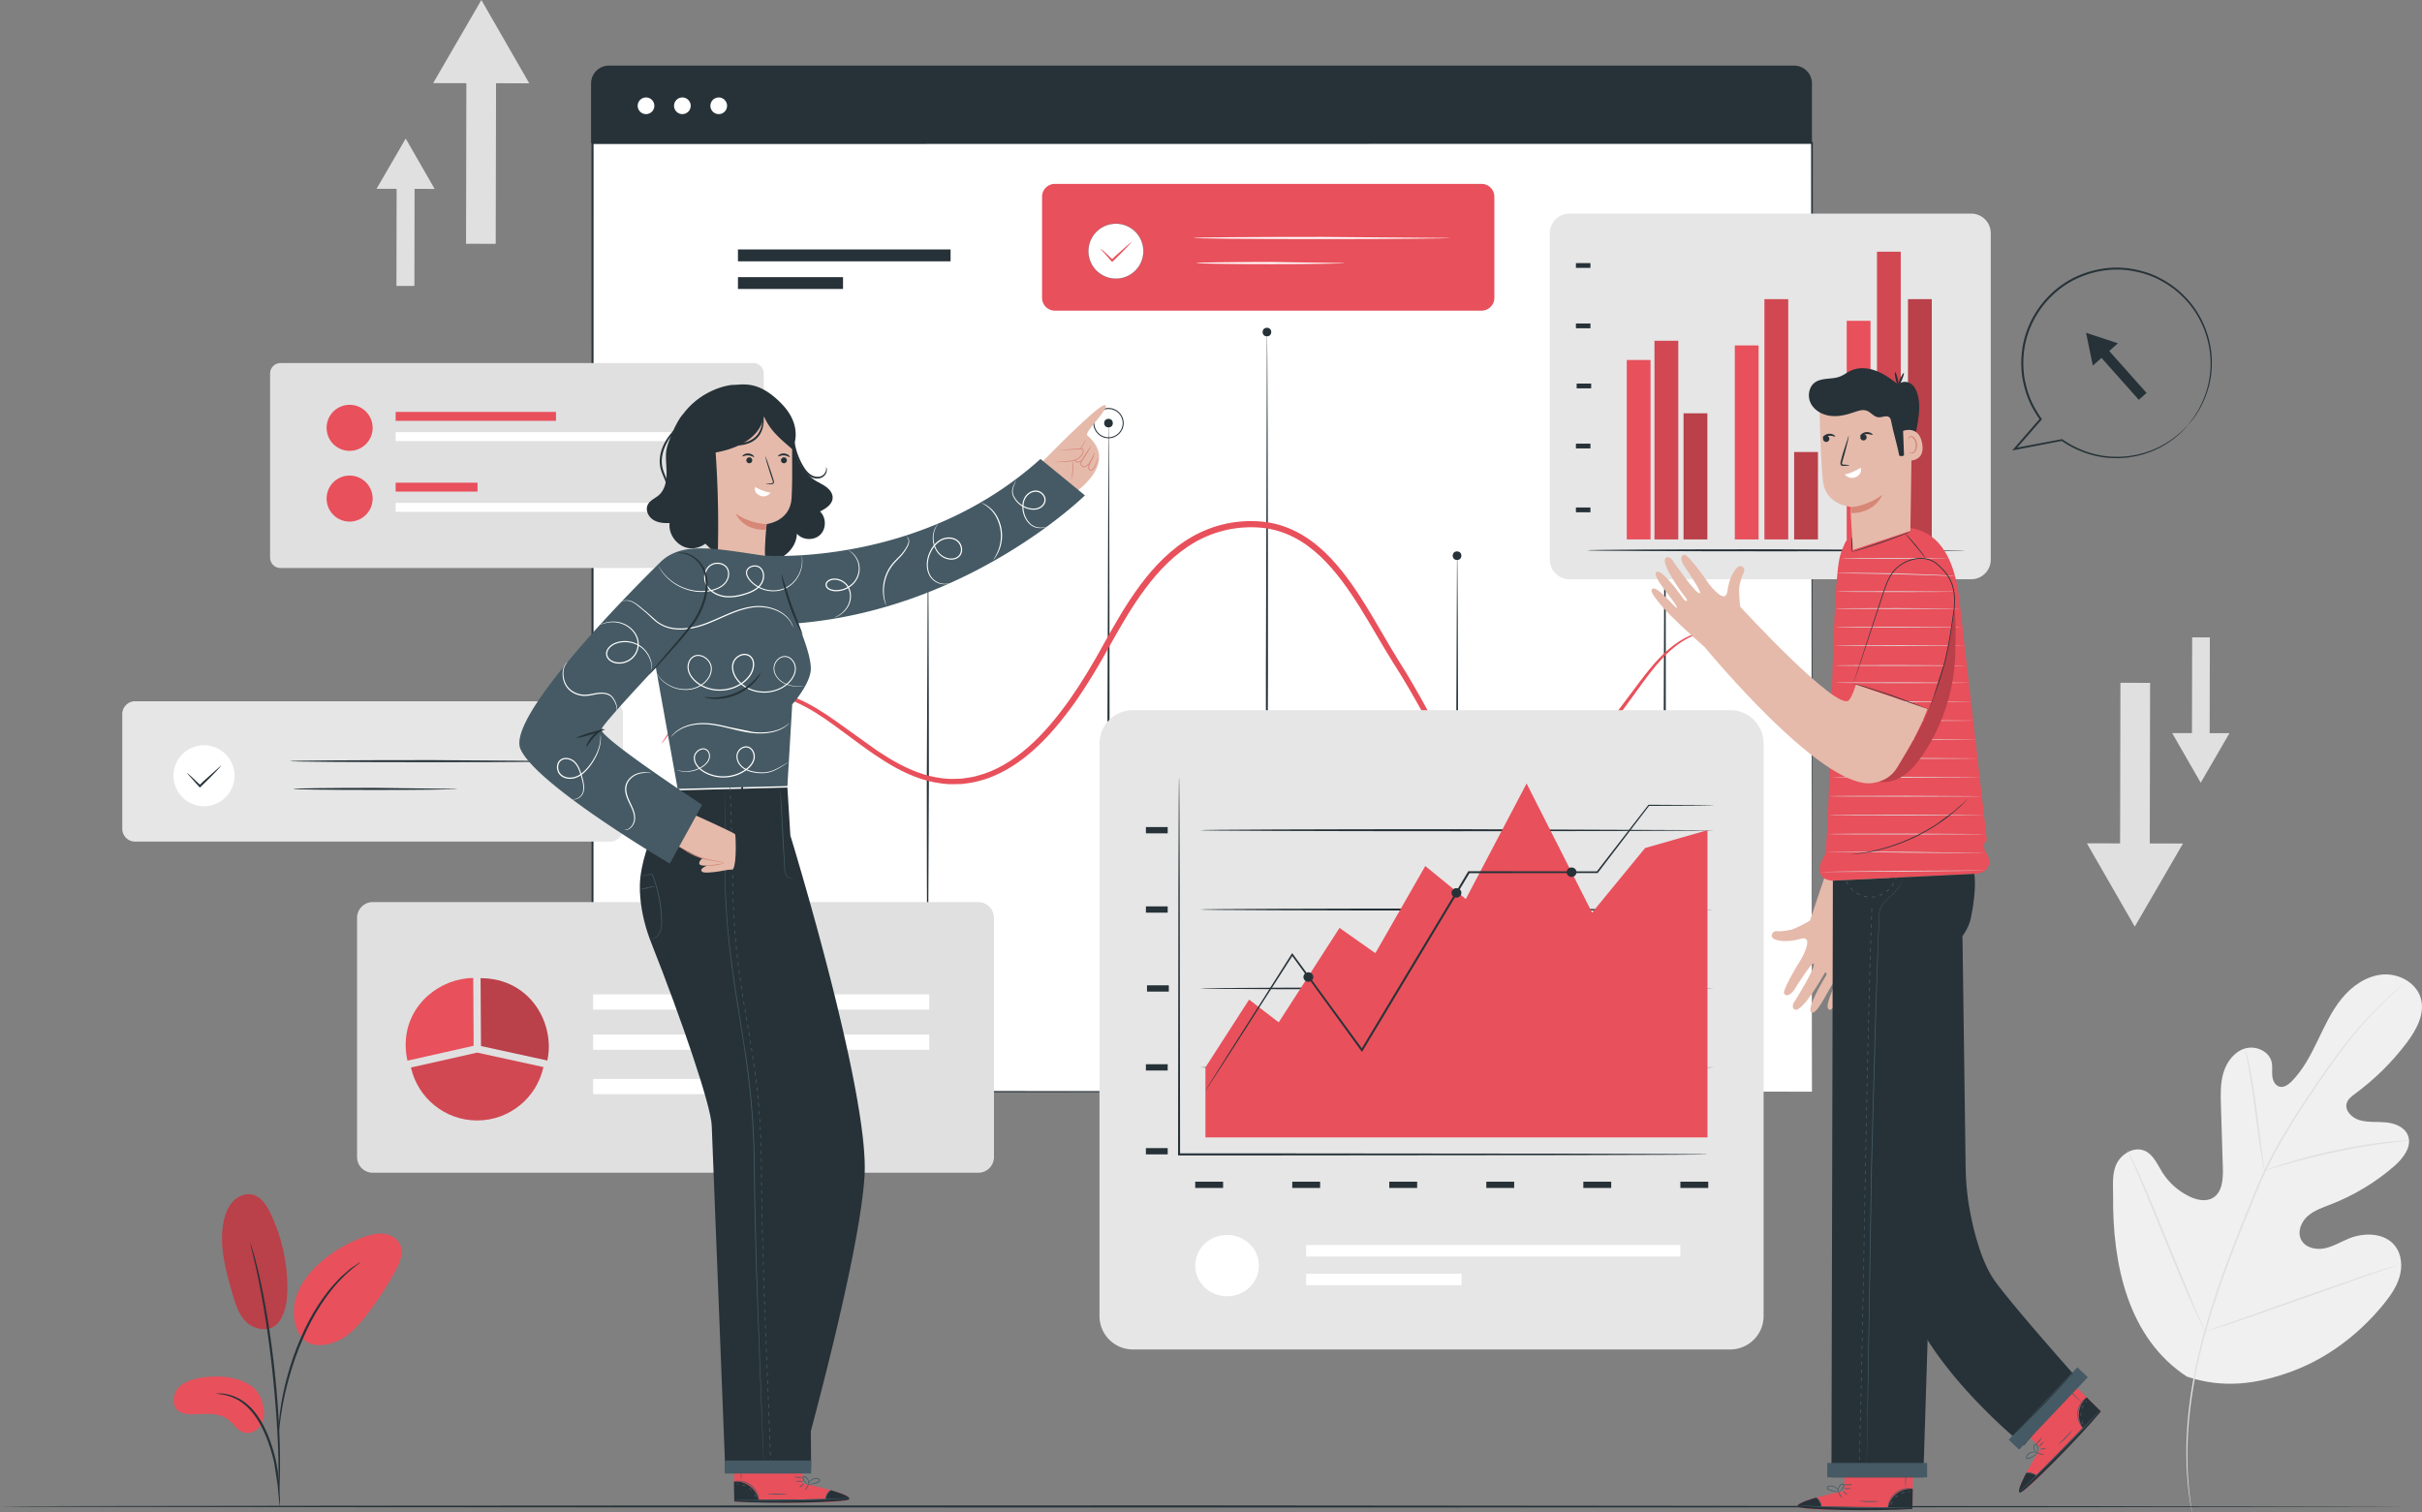
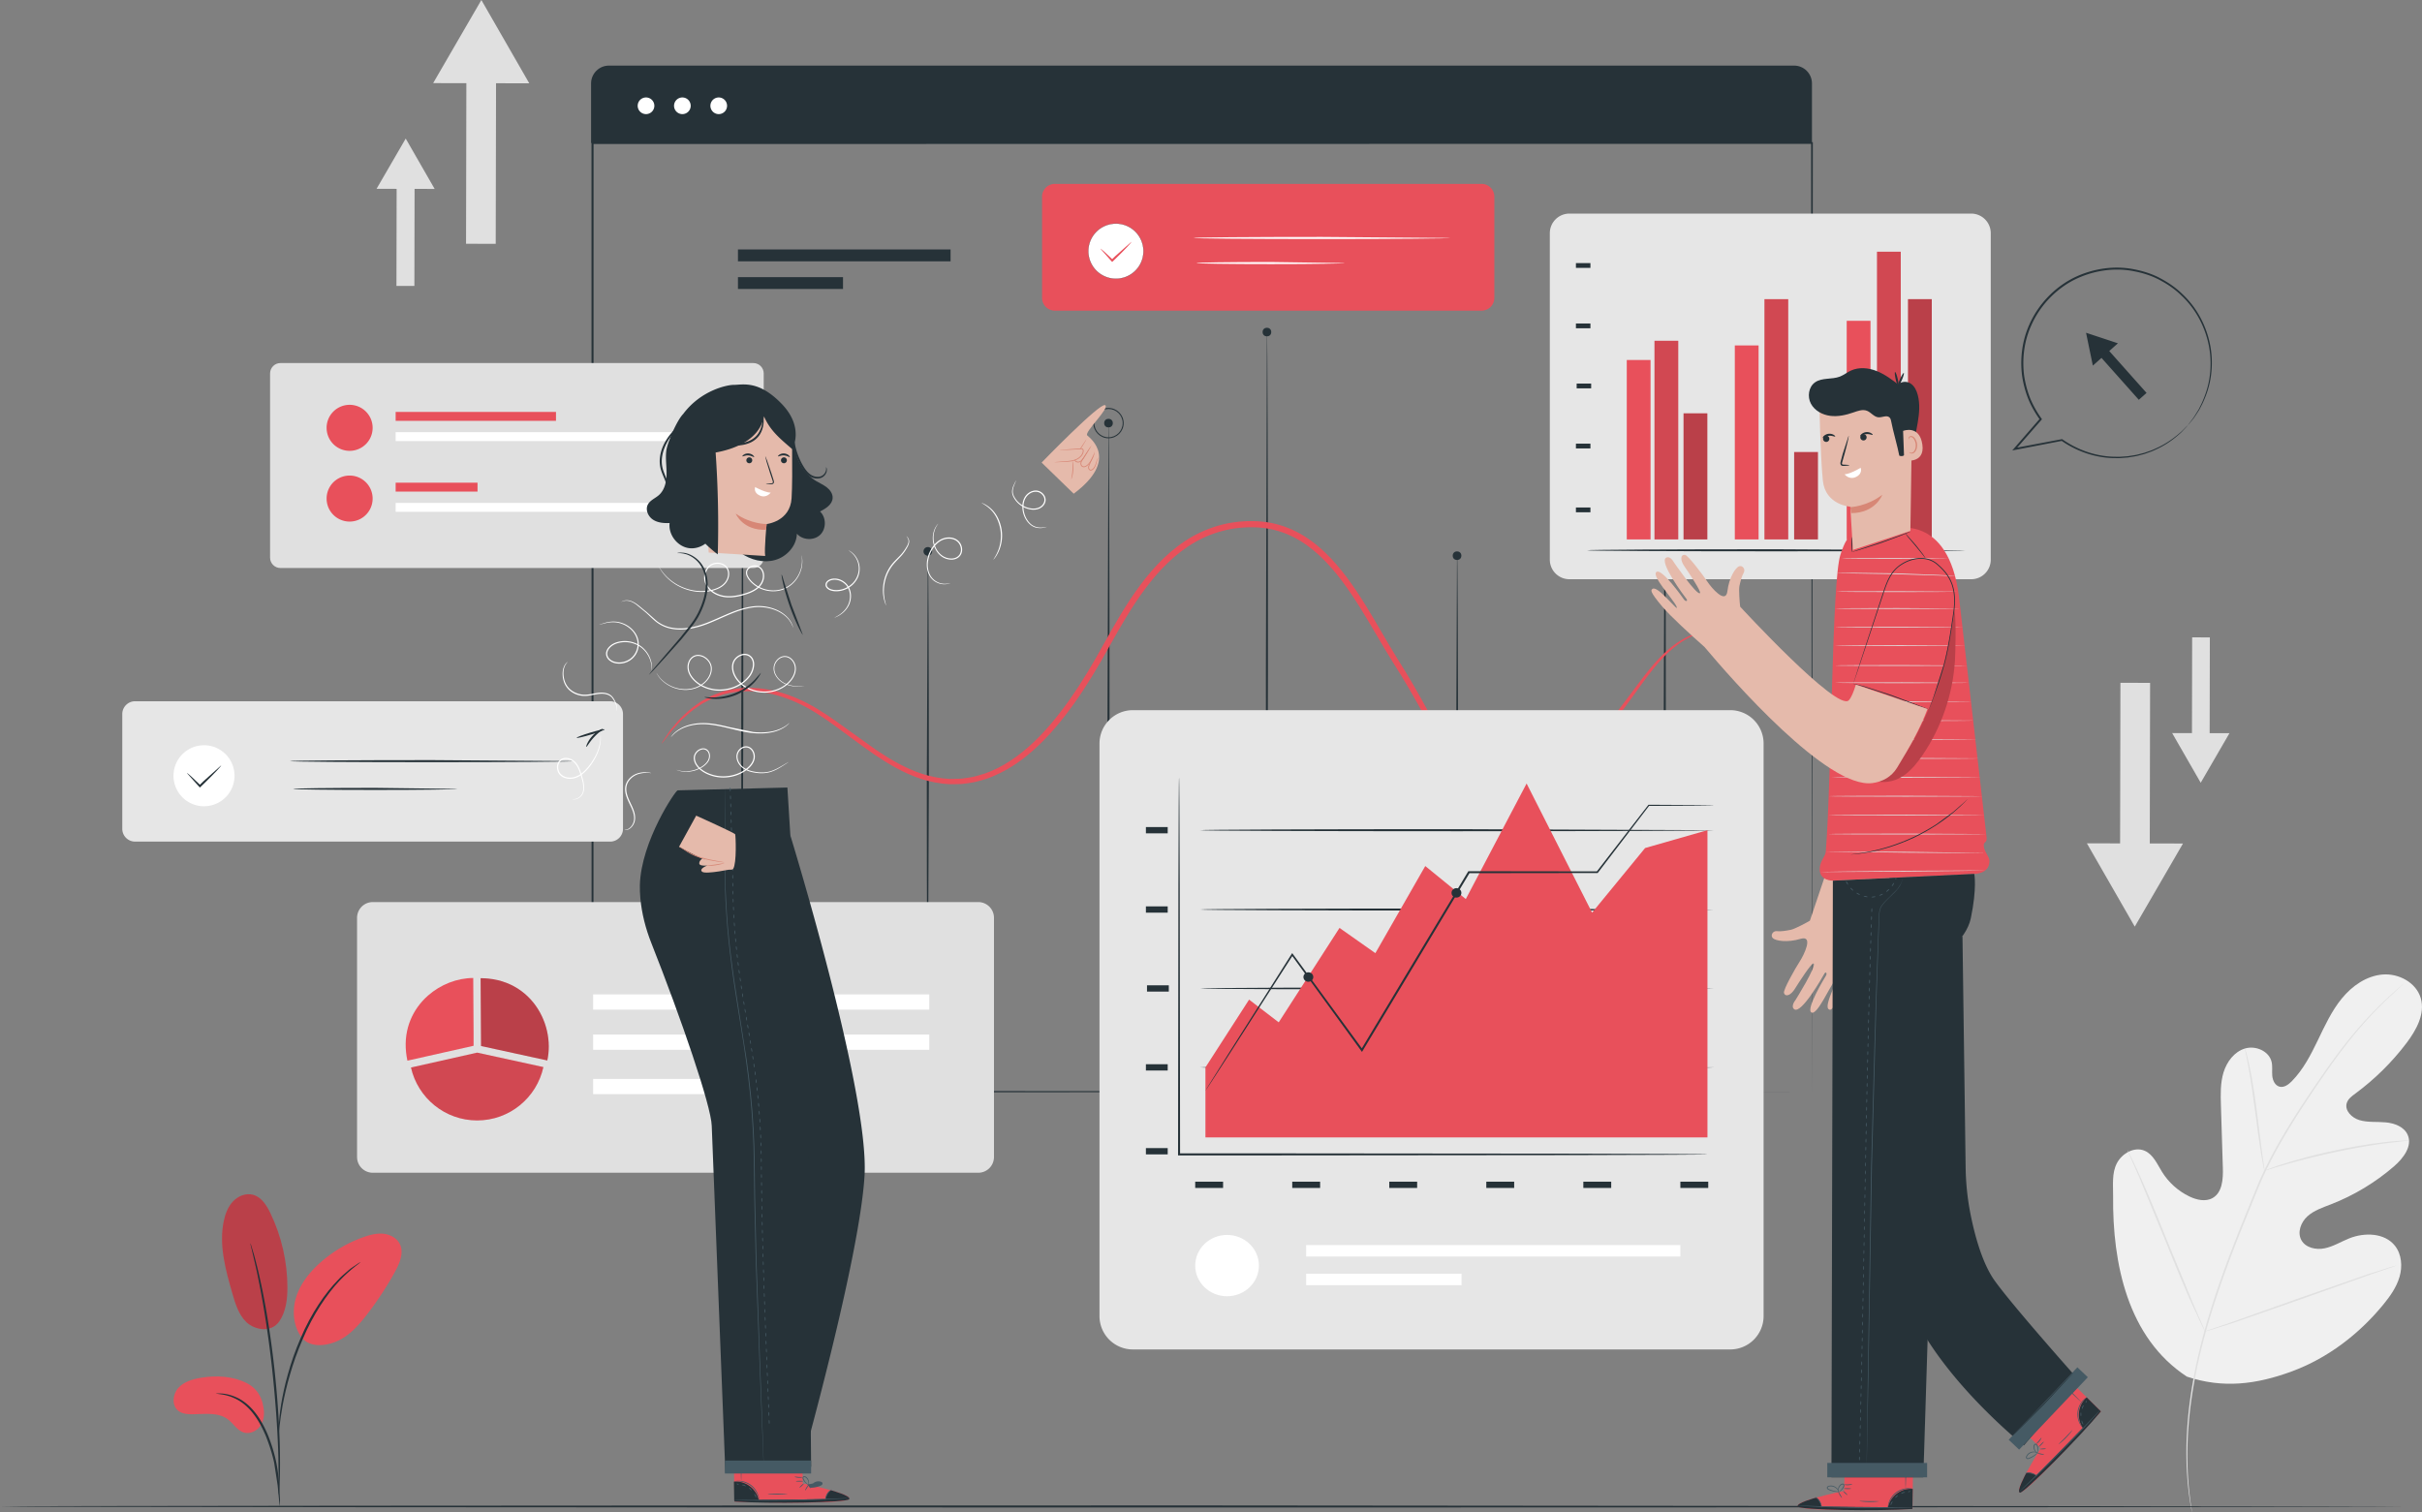
<svg xmlns="http://www.w3.org/2000/svg" viewBox="72.15 70.67 610.48 381.29">
  <rect x="72.15" y="70.67" width="610.48" height="381.29" fill="#808080" stroke="none" />
  <style>.B{fill:#263238}.C{fill:#e8505b}.D{fill:#fff}.E{fill:#e5baab}.F{opacity:.2}.G{fill:#455a64}.H{fill:#d78776}.I{fill:#e0e0e0}.J{fill:#e6e6e6}</style>
  <path d="M598.161 283.277l6.035 10.5 6.035 10.501 6.079-10.476 6.076-10.477-8.372-.017.081-40.484-7.48-.015-.08 40.484zm21.495-27.795l3.599 6.262 3.599 6.262 3.624-6.247 3.624-6.248-4.993-.01.048-24.142-4.46-.009-.048 24.142zM205.554 91.673l-6.035-10.5-6.035-10.501-6.078 10.476-6.076 10.477 8.371.017-.08 40.484 7.479.015.081-40.484zM181.708 118.3l-3.649-6.348-3.648-6.348-3.674 6.333-3.674 6.334 5.061.01-.048 24.474 4.521.009.049-24.474z" class="I" />
  <path d="M623.362 417.719c-14.958-9.792-18.756-28.537-18.59-45.472.028-2.828-.359-5.798.942-8.309s4.435-4.28 7.028-3.151c2.149.936 3.136 3.354 4.375 5.344 1.648 2.647 4.059 4.813 6.867 6.167 1.846.89 4.114 1.407 5.89.384 2.436-1.403 2.644-4.776 2.558-7.586l-.484-15.704c-.087-2.809-.166-5.677.654-8.365s2.715-5.211 5.404-6.025 6.077.648 6.716 3.384c.266 1.139.059 2.332.166 3.496s.69 2.442 1.821 2.74c1.144.302 2.263-.523 3.094-1.364 2.868-2.907 4.773-6.609 6.546-10.288s3.492-7.441 6.081-10.599 6.218-5.698 10.288-6.023 8.476 2.055 9.603 5.98c1.13 3.935-1.113 8.01-3.582 11.277-3.662 4.847-8.031 9.16-12.923 12.762-.882.65-1.838 1.353-2.156 2.401-.572 1.887 1.272 3.705 3.16 4.276 2.14.646 4.436.374 6.662.579s4.655 1.113 5.545 3.163c1.236 2.845-1.124 5.912-3.47 7.94-4.698 4.062-10.096 7.312-15.885 9.562-2.076.807-4.262 1.523-5.915 3.015s-2.61 4.042-1.542 5.996 3.704 2.527 5.887 2.074 4.118-1.676 6.189-2.504c3.876-1.551 8.934-1.405 11.522 1.871 1.701 2.154 1.921 5.205 1.152 7.839s-2.402 4.926-4.145 7.046c-6.092 7.41-13.975 13.446-22.973 16.768s-17.387 4.365-26.485 1.326" fill="#f0f0f0" />
  <g class="I">
    <path d="M678.114 318.574s-.087.097-.273.27l-.831.76-3.162 2.954c-2.708 2.6-6.506 6.51-10.603 11.834-2.057 2.654-4.187 5.655-6.416 8.916-2.222 3.267-4.574 6.773-6.906 10.55s-4.662 7.818-6.734 12.177c-1.045 2.175-1.97 4.447-2.911 6.762l-2.85 7.039c-3.814 9.518-7.148 18.713-9.479 27.284-2.347 8.564-3.673 16.481-4.171 23.174-.513 6.697-.235 12.145.139 15.879.197 1.867.381 3.314.542 4.29l.164 1.113a4.69 4.69 0 0 1 .041.382s-.472-2.03-.912-5.768c-.424-3.736-.75-9.198-.273-15.918.461-6.716 1.76-14.665 4.092-23.255 2.316-8.597 5.646-17.814 9.462-27.338l2.854-7.041c.941-2.31 1.874-4.598 2.927-6.781 2.087-4.376 4.43-8.427 6.777-12.205s4.712-7.282 6.949-10.543c2.244-3.256 4.393-6.252 6.469-8.9 4.138-5.314 7.979-9.203 10.726-11.769a99.34 99.34 0 0 1 3.219-2.899l.858-.729c.195-.163.302-.238.302-.238z" />
    <path d="M642.919 365.811c-.029.005-.13-.42-.289-1.195l-.594-3.294c-.463-2.789-.974-6.66-1.528-10.931s-1.132-8.127-1.654-10.898l-.643-3.279c-.16-.772-.236-1.204-.207-1.211s.158.411.367 1.173c.215.761.481 1.875.776 3.258.6 2.765 1.226 6.625 1.781 10.902l1.403 10.942.46 3.311c.111.781.157 1.217.128 1.222z" />
    <path d="M679.351 358.187c.001.015-.129.038-.375.07l-1.081.118-3.967.466c-3.344.428-7.944 1.187-12.98 2.247-5.035 1.071-9.549 2.237-12.788 3.178-1.623.459-2.925.867-3.827 1.146l-1.041.316c-.24.068-.367.097-.373.083s.114-.069.345-.164l1.016-.391a73.81 73.81 0 0 1 3.794-1.278c3.224-1.016 7.739-2.232 12.787-3.305 5.047-1.064 9.668-1.778 13.032-2.13a64.3 64.3 0 0 1 3.989-.332l1.088-.04c.248-.004.38.001.381.016zm-51.39 48.142c-.013.006-.1-.145-.252-.438l-.65-1.296-2.26-4.826c-1.859-4.099-4.252-9.838-6.812-16.205l-6.695-16.244-2.135-4.878-.577-1.328c-.128-.306-.189-.47-.176-.476s.1.145.253.439l.65 1.295c.561 1.126 1.332 2.776 2.259 4.826 1.86 4.099 4.253 9.837 6.814 16.207l6.694 16.242 2.135 4.878.577 1.328c.128.306.188.47.175.476z" />
    <path d="M676.214 389.698c.004.013-.161.082-.481.199l-1.404.491-5.173 1.776-16.996 6.049-17.047 5.935-5.217 1.647-1.428.417-.507.117s.161-.082.481-.199l1.403-.491 5.172-1.775 16.999-6.05 17.044-5.934 5.218-1.648 1.428-.417.508-.117z" />
  </g>
  <path d="M677.854 450.457c0 .144-135.604.26-302.84.26-167.295 0-302.869-.117-302.869-.26s135.574-.26 302.869-.26l302.84.26z" class="B" />
  <g class="C">
    <path d="M134.453 419.419c-3.534-1.823-7.695-2.06-11.618-1.412-2.108.348-4.305.979-5.739 2.562s-1.706 4.369-.059 5.73c.98.81 2.347.933 3.618.918 3.071-.036 6.479-.577 8.932 1.271 1.4 1.054 2.332 2.807 4.005 3.325 1.637.507 3.485-.459 4.353-1.937s.897-3.325.492-4.991c.001.001-.425-3.63-3.984-5.466z" />
    <use href="#B" />
  </g>
  <g class="F">
    <use href="#B" />
  </g>
  <path d="M148.482 408.218c-2.346-2.785-2.791-6.846-1.747-10.334s3.403-6.456 6.121-8.879a32.96 32.96 0 0 1 10.96-6.467c1.585-.557 3.257-.997 4.929-.837s3.357 1.015 4.137 2.503c1.153 2.2.047 4.868-1.149 7.045a83.51 83.51 0 0 1-7.199 10.962c-2.158 2.782-4.629 5.526-7.918 6.783s-6.704 1.109-8.447-1.171" class="C" />
  <g class="B">
    <path d="M142.695 450.344c-.04.002-.106-.497-.195-1.402l-.372-3.827-.861-5.614c-.446-2.082-1.144-4.338-2.04-6.626-.928-2.275-2.06-4.342-3.383-5.995-1.314-1.661-2.841-2.863-4.277-3.556a11.98 11.98 0 0 0-3.602-1.122l-1.396-.202c0-.04.502-.046 1.421-.022.911.061 2.248.291 3.756.978 1.513.671 3.134 1.892 4.512 3.587 1.389 1.688 2.562 3.801 3.507 6.116.912 2.328 1.6 4.607 2.026 6.734s.619 4.061.746 5.685l.19 3.851-.032 1.415z" />
    <path d="M142.431 447.4c-.02-.001-.032-.225-.038-.651l.005-1.861-.083-6.837c-.143-5.771-.64-13.738-1.6-22.495-.967-8.76-2.248-16.639-3.416-22.292a102.58 102.58 0 0 0-.816-3.809l-.668-2.865-.435-1.809c-.093-.415-.133-.637-.114-.642s.096.204.226.61l.54 1.783c.24.773.485 1.732.765 2.847.292 1.112.599 2.384.901 3.799 1.274 5.646 2.622 13.536 3.591 22.314.962 8.775 1.395 16.765 1.433 22.551.034 2.893-.027 5.235-.101 6.851l-.114 1.86c-.029.424-.056.647-.076.646z" />
    <path d="M142.393 431.989c-.04-.001-.033-.692.014-1.944.072-1.249.243-3.055.595-5.266.373-2.206.894-4.826 1.713-7.673.779-2.857 1.848-5.942 3.208-9.079 2.661-6.313 6.277-11.475 9.423-14.672.738-.849 1.559-1.461 2.217-2.061.34-.288.641-.574.947-.801l.86-.593c1.035-.708 1.615-1.081 1.637-1.048.093.126-2.319 1.546-5.364 4.785-3.033 3.233-6.548 8.359-9.187 14.619-1.348 3.11-2.426 6.166-3.227 8.995-.841 2.819-1.4 5.412-1.822 7.597-.401 2.189-.634 3.977-.774 5.214-.118 1.241-.201 1.928-.24 1.927z" />
  </g>
-   <path d="M221.499 106.718h307.366v239.17H221.499z" class="D" />
  <g class="B">
    <path d="M528.866 345.888l-.215-239.17.215.215-307.34.045h-.026l.26-.26-.026 239.17-.234-.234 307.366.234-307.366.234h-.234v-.234l-.027-239.17v-.26h.261.026l307.34.045h.216v.215l-.216 239.17zm-222.85-20.086c-.144 0-.26-25.998-.26-58.062l.26-58.067c.144 0 .26 25.993.26 58.067l-.26 58.062zm133.39 0c-.144 0-.26-25.998-.26-58.062l.26-58.067c.143 0 .26 25.993.26 58.067l-.26 58.062z" />
    <use href="#C" />
    <use href="#C" x="-92.308" />
    <path d="M491.763 325.802c-.144 0-.261-33.237-.261-74.226l.261-74.234c.144 0 .26 33.23.26 74.234l-.26 74.226zm-100.276 0c-.144 0-.26-38.376-.26-85.705l.26-85.713c.143 0 .26 38.368.26 85.713l-.26 85.705z" />
    <use href="#D" />
    <circle cx="351.554" cy="177.342" r="1.089" />
    <path d="M351.554 181.162c-2.107 0-3.821-1.714-3.821-3.82s1.714-3.821 3.821-3.821 3.821 1.714 3.821 3.821-1.714 3.82-3.821 3.82zm0-7.391c-1.969 0-3.571 1.602-3.571 3.571s1.602 3.57 3.571 3.57 3.571-1.602 3.571-3.57-1.602-3.571-3.571-3.571z" />
    <circle cx="391.487" cy="154.384" r="1.089" />
    <circle cx="439.406" cy="210.762" r="1.089" />
    <circle cx="491.789" cy="177.342" r="1.089" />
    <use href="#D" x="-46.77" y="-31.242" />
  </g>
  <path d="M502.077 229.884c.005.027-.287.121-.858.278-.578.128-1.407.425-2.473.847-2.108.901-5.002 2.775-7.937 6.025-2.972 3.217-5.947 7.7-9.683 12.737-1.893 2.497-3.977 5.158-6.579 7.635-1.278 1.261-2.73 2.418-4.272 3.532-1.585 1.055-3.283 2.048-5.144 2.813-3.711 1.533-7.966 2.272-12.325 2.073-2.17-.105-4.404-.265-6.63-.831-2.234-.481-4.463-1.421-6.416-2.823-1.959-1.395-3.637-3.221-5.01-5.226-1.384-2.002-2.625-4.12-3.825-6.275-2.393-4.33-4.879-8.69-7.706-13.065-2.775-4.435-5.348-9.107-8.221-13.704-2.874-4.58-6.032-9.156-10.066-12.985-2.024-1.89-4.265-3.589-6.76-4.842-2.489-1.26-5.212-2.088-8.032-2.352-2.808-.275-5.73-.102-8.546.484-2.822.599-5.56 1.646-8.11 3.078-5.108 2.901-9.241 7.198-12.68 11.824-3.466 4.637-6.295 9.641-9.062 14.573-2.725 4.963-5.617 9.782-8.781 14.257-3.192 4.456-6.645 8.64-10.629 12.118-1.01.852-2.003 1.712-3.084 2.453-1.033.804-2.163 1.457-3.265 2.134-2.264 1.245-4.612 2.333-7.083 2.914-1.212.378-2.467.513-3.702.69-.615.121-1.241.079-1.859.109-.619.006-1.236.047-1.849.023-2.459-.112-4.838-.61-7.092-1.314-4.508-1.471-8.418-3.844-11.988-6.263-3.56-2.451-6.816-4.989-9.998-7.28-3.177-2.305-6.288-4.33-9.494-5.752-3.188-1.442-6.396-2.352-9.451-2.685-3.051-.319-5.949-.146-8.493.549-.652.11-1.235.406-1.836.592-.585.231-1.196.367-1.716.677-1.055.576-2.139.99-3.001 1.663-1.856 1.146-3.256 2.499-4.514 3.612l-1.57 1.72c-.477.527-.937.984-1.259 1.464l-1.59 2.094c-.366.468-.565.701-.588.686s.132-.277.455-.776l1.473-2.197c.305-.499.75-.977 1.213-1.526l1.535-1.792c1.243-1.166 2.635-2.579 4.511-3.794.87-.706 1.972-1.158 3.049-1.769.531-.327 1.156-.482 1.757-.73.617-.203 1.217-.517 1.888-.643 2.62-.762 5.62-.987 8.779-.699 3.162.303 6.477 1.202 9.763 2.645 3.302 1.42 6.525 3.476 9.733 5.762l10.033 7.182c3.542 2.364 7.38 4.647 11.705 6.027 2.163.66 4.425 1.119 6.752 1.213.58.019 1.164-.025 1.75-.033.584-.032 1.177.009 1.758-.111 1.167-.176 2.352-.304 3.5-.671 4.669-1.18 8.987-3.892 12.831-7.255 3.852-3.387 7.227-7.498 10.36-11.897 3.115-4.434 5.946-9.174 8.663-14.142 2.762-4.943 5.613-10.009 9.152-14.755 3.512-4.73 7.781-9.2 13.157-12.255 2.683-1.507 5.58-2.616 8.56-3.245 2.986-.616 6.016-.798 9.024-.503 3.006.285 5.927 1.175 8.572 2.521 2.653 1.338 5.008 3.134 7.112 5.106 4.19 3.995 7.389 8.675 10.282 13.309 2.887 4.65 5.446 9.334 8.175 13.731 2.806 4.377 5.33 8.846 7.684 13.157 2.396 4.252 4.733 8.529 8.39 11.119 1.793 1.303 3.838 2.19 5.961 2.661 2.102.552 4.266.724 6.378.842 4.22.222 8.287-.456 11.858-1.891 1.79-.717 3.43-1.656 4.97-2.658 1.5-1.063 2.92-2.168 4.181-3.386 2.565-2.389 4.656-4.989 6.568-7.443 3.777-4.951 6.85-9.423 9.934-12.623 3.048-3.237 6.077-5.081 8.262-5.901 1.106-.384 1.96-.633 2.556-.711.588-.111.889-.152.893-.126z" class="C" />
  <path d="M258.156 133.565h53.592v2.982h-53.592zm0 6.979h26.483v2.982h-26.483zM524.36 87.206H225.639c-2.488 0-4.506 2.017-4.506 4.506v15.006h307.732V91.712c.001-2.489-2.016-4.506-4.505-4.506z" class="B" />
  <g class="D">
    <use href="#E" />
    <use href="#E" x="9.164" />
    <use href="#E" x="18.327" />
  </g>
  <path d="M225.95 282.844H106.2a3.23 3.23 0 0 1-3.23-3.23v-28.925a3.23 3.23 0 0 1 3.23-3.23h119.75a3.23 3.23 0 0 1 3.23 3.23v28.925a3.23 3.23 0 0 1-3.23 3.23z" class="J" />
  <path d="M129.573 271.052a7.69 7.69 0 0 1-12-9.622c2.657-3.313 7.497-3.846 10.811-1.189s3.846 7.498 1.189 10.811z" class="D" />
  <path d="M127.896 263.631c.1.103-1.763 2.083-4.161 4.422l-1.016.981-.182.176-.174-.178-3.112-3.471c.087-.087 1.561 1.242 3.471 3.113l-.356-.002 1.006-.991 4.524-4.05zm88.966-1.073c0 .144-16.044.26-35.83.26-19.793 0-35.833-.117-35.833-.26s16.04-.26 35.833-.26l35.83.26zm-29.393 6.998c0 .144-9.275.26-20.714.26s-20.716-.117-20.716-.26 9.273-.26 20.716-.26l20.714.26z" class="B" />
  <path d="M262.035 213.87H142.84c-1.445 0-2.616-1.171-2.616-2.616v-46.441c0-1.445 1.171-2.616 2.616-2.616h119.195c1.445 0 2.616 1.171 2.616 2.616v46.441c0 1.445-1.171 2.616-2.616 2.616z" class="I" />
  <path d="M166.075 178.529a5.801 5.801 0 1 1-11.602 0 5.8 5.8 0 0 1 5.801-5.801c3.204.001 5.801 2.598 5.801 5.801zm5.8-4.006h40.417v2.244h-40.417z" class="C" />
  <use href="#F" class="D" />
  <path d="M166.075 196.362a5.801 5.801 0 1 1-11.602 0 5.801 5.801 0 1 1 11.602 0zm5.8-4.006h20.639v2.244h-20.639z" class="C" />
  <use href="#F" y="17.833" class="D" />
  <path d="M318.73 366.326H166.11a3.96 3.96 0 0 1-3.958-3.958v-60.321a3.96 3.96 0 0 1 3.958-3.958h152.62a3.96 3.96 0 0 1 3.958 3.958v60.321a3.96 3.96 0 0 1-3.958 3.958z" class="I" />
  <g class="C">
    <path d="M191.521 331.065l-.09-13.841c-4.076.023-8.232 1.635-11.419 4.452-3.754 3.318-6.158 8.306-5.503 14.335.071.659.176 1.328.323 2.011.003.016.005.032.009.049l.002-.001 16.677-3.753v-3.252z" />
    <use href="#G" />
  </g>
  <g class="F">
    <use href="#G" />
  </g>
  <use href="#H" class="C" />
  <g opacity=".1">
    <use href="#H" />
  </g>
  <g class="D">
    <use href="#I" />
    <use href="#I" y="10.12" />
    <path d="M221.648 342.673h45.796v3.839h-45.796z" />
  </g>
  <path d="M508.266 410.872H357.694a8.41 8.41 0 0 1-8.41-8.41V258.115a8.41 8.41 0 0 1 8.41-8.41h150.572a8.41 8.41 0 0 1 8.41 8.41v144.347a8.41 8.41 0 0 1-8.41 8.41z" class="J" />
  <g class="B">
    <use href="#J" />
    <use href="#K" />
    <use href="#K" x="24.458" />
    <use href="#K" x="48.915" />
    <use href="#K" x="73.372" />
    <use href="#K" x="97.83" />
    <use href="#K" x="122.287" />
    <use href="#J" y="-21.144" />
    <use href="#J" y="-60.939" />
    <use href="#J" y="-80.937" />
    <use href="#J" x="0.278" y="-41.041" />
    <path d="M502.526 361.696l-.589.027-1.729.026-6.647.049-24.448.083-80.658.076-19.114-.004h-.257v-.257l.088-67.719.077-19.998.044-5.383.023-1.394.024-.474s.016.16.024.474l.023 1.394.044 5.383.077 19.998.088 67.719-.257-.257 19.114-.004 80.658.076 24.448.083 6.647.049 1.729.026.591.027z" />
    <use href="#L" />
    <use href="#L" y="-19.897" />
    <path d="M504.073 279.967c0 .144-28.974.261-64.706.261-35.745 0-64.712-.117-64.712-.261s28.967-.26 64.712-.26l64.706.26z" />
    <use href="#L" y="19.898" />
  </g>
  <path d="M375.989 357.414V339.76l11.003-17.082 7.466 5.729 15.326-23.806 9.038 6.365 12.575-21.962 10.217 8.324 15.326-29.133 16.505 32.561 13.361-16.292 15.719-4.498v77.447H375.989z" class="C" />
  <g class="B">
    <path d="M504.073 273.699c0 .007-.094.013-.277.02l-.819.02-3.19.038-12.062.068.115-.056-12.924 16.894-.061.08h-.102l-32.361.044.214-.121-13.605 22.651-13.358 22.202-.195.325-.223-.306-17.528-24.104.35-.011-15.992 24.914-4.46 6.887-1.183 1.797-.423.604s.116-.223.369-.638l1.131-1.831 4.362-6.949 15.838-25.012.166-.263.184.252 17.591 24.059-.418.018 13.342-22.211 13.622-22.64.073-.122h.142l32.361.044-.163.08 13.021-16.82.044-.057h.071l12.062.068 3.19.038.819.019.277.019z" />
    <use href="#M" />
    <use href="#M" x="37.327" y="-21.216" />
-     <path d="M469.517 290.557c0 .66-.556 1.195-1.242 1.195s-1.242-.535-1.242-1.195.556-1.195 1.242-1.195 1.242.534 1.242 1.195z" />
  </g>
  <g class="D">
    <ellipse cx="381.439" cy="389.731" rx="8.029" ry="7.73" />
    <path d="M401.38 384.553h94.317v2.893H401.38zm0 7.226h39.161v2.893H401.38z" />
  </g>
  <path d="M568.998 216.7H467.729a4.94 4.94 0 0 1-4.937-4.937v-82.308a4.94 4.94 0 0 1 4.937-4.937h101.268a4.94 4.94 0 0 1 4.937 4.937v82.308c.001 2.727-2.21 4.937-4.936 4.937z" class="J" />
  <g class="C">
    <path d="M482.188 161.427h5.992v45.232h-5.992zm27.231-3.67h5.992v48.902h-5.992zm28.206-6.21h5.992v55.112h-5.992z" />
    <use href="#N" />
  </g>
  <g class="F">
    <use href="#N" />
  </g>
  <use href="#O" class="C" />
  <g opacity=".1">
    <use href="#O" />
  </g>
  <use href="#P" class="C" />
  <g opacity=".1">
    <use href="#P" />
  </g>
  <use href="#P" x="36.187" class="C" />
  <g class="F">
    <use href="#P" x="36.187" />
  </g>
  <use href="#Q" class="C" />
  <g opacity=".1">
    <use href="#Q" />
  </g>
  <use href="#R" class="C" />
  <g class="F">
    <use href="#R" />
  </g>
  <g class="B">
    <path d="M567.641 209.402c0 .144-21.379.26-47.745.26-26.375 0-47.749-.117-47.749-.26s21.374-.26 47.749-.26l47.745.26z" />
    <use href="#S" />
    <use href="#S" y="-16.095" />
    <use href="#S" y="-46.389" />
    <use href="#S" y="-61.612" />
    <use href="#S" x="0.185" y="-31.242" />
  </g>
  <path d="M445.578 148.989H338.04a3.23 3.23 0 0 1-3.23-3.23v-25.501a3.23 3.23 0 0 1 3.23-3.23h107.538a3.23 3.23 0 0 1 3.231 3.23v25.501a3.23 3.23 0 0 1-3.231 3.23z" class="C" />
  <path d="M358.839 138.338a6.95 6.95 0 0 1-9.765 1.074 6.95 6.95 0 0 1-1.074-9.765 6.95 6.95 0 0 1 9.765-1.074 6.95 6.95 0 0 1 1.074 9.765z" class="D" />
  <path d="M353.406 140.965c-1.579 0-3.099-.532-4.348-1.534a6.92 6.92 0 0 1-2.568-4.677c-.204-1.851.326-3.67 1.491-5.123a6.92 6.92 0 0 1 4.677-2.568 6.97 6.97 0 0 1 .775-.043c1.579 0 3.099.532 4.348 1.534a6.92 6.92 0 0 1 2.568 4.677c.204 1.851-.326 3.67-1.491 5.123h0a6.92 6.92 0 0 1-4.677 2.568c-.259.029-.517.043-.775.043zm.027-13.895a6.89 6.89 0 0 0-.77.043 6.87 6.87 0 0 0-4.643 2.55c-1.157 1.442-1.682 3.249-1.48 5.086a6.87 6.87 0 0 0 2.55 4.643c1.442 1.157 3.248 1.684 5.086 1.48a6.87 6.87 0 0 0 4.643-2.55h0a6.87 6.87 0 0 0 1.48-5.086c-.202-1.837-1.108-3.487-2.55-4.643-1.24-.995-2.749-1.523-4.316-1.523z" class="B" />
  <path d="M357.324 131.634c.1.103-1.575 1.9-3.741 4.012l-.918.885-.182.176-.174-.178-2.794-3.152c.087-.087 1.425 1.106 3.152 2.794l-.356-.002.908-.896 4.105-3.639z" class="C" />
  <path d="M437.682 130.666c0 .144-14.491.26-32.363.26-17.878 0-32.366-.117-32.366-.26s14.488-.26 32.366-.26l32.363.26zm-26.549 6.321c0 .144-8.378.26-18.71.26s-18.712-.117-18.712-.26 8.376-.26 18.712-.26l18.71.26z" class="D" />
  <path d="M623.649 177.839l-.415.48-1.275 1.35c-1.197 1.096-3.04 2.678-5.799 4.042-.699.317-1.416.7-2.228.957l-1.229.441-1.32.347c-.892.273-1.861.367-2.85.547l-1.532.122a11.04 11.04 0 0 1-1.59.039c-4.308.024-9.25-1.316-13.67-4.393l.164.036-11.886 2.296-.669.129.447-.515 6.544-7.537-.012.31c-1.134-1.594-2.149-3.327-2.928-5.212a26.29 26.29 0 0 1-1.586-5.995c-.508-4.172-.004-8.639 1.801-12.686 2.291-5.26 6.432-9.491 11.261-11.908 4.847-2.375 10.279-3.105 15.147-2.133 2.428.468 4.762 1.219 6.818 2.361 2.067 1.106 3.947 2.44 5.503 4.001 3.211 3.04 5.227 6.771 6.295 10.345a23.61 23.61 0 0 1 .811 9.984c-.372 2.955-1.306 5.374-2.198 7.248l-.672 1.314c-.225.403-.478.755-.69 1.095-.427.679-.804 1.243-1.17 1.654l-.79.964c-.18.215-.275.322-.282.317s.075-.125.241-.35l.747-.993c.351-.42.712-.99 1.123-1.673.204-.342.449-.696.665-1.1l.645-1.314c.856-1.871 1.752-4.275 2.092-7.197a23.44 23.44 0 0 0-.874-9.841c-1.074-3.512-3.074-7.168-6.242-10.14-1.535-1.527-3.386-2.829-5.417-3.906-2.02-1.114-4.31-1.842-6.691-2.294-4.774-.941-10.092-.213-14.832 2.117-4.721 2.37-8.771 6.515-11.012 11.659-1.766 3.959-2.261 8.328-1.768 12.412a25.85 25.85 0 0 0 1.545 5.87c.76 1.847 1.751 3.544 2.857 5.108l.116.164-.128.147-6.563 7.521-.222-.386 11.895-2.252.089-.017.075.053c4.328 3.04 9.179 4.389 13.426 4.395.532.024 1.055.024 1.568-.027l1.512-.108c.977-.17 1.935-.254 2.818-.516l1.307-.33 1.219-.424c.806-.245 1.519-.617 2.214-.923 2.747-1.318 4.6-2.856 5.819-3.916.593-.552 1.011-1.012 1.314-1.3.297-.298.462-.439.462-.439zm-17.665-20.62l-4.016-1.33-4.016-1.33.856 4.144.856 4.142 2.184-1.944 9.402 10.562 1.951-1.737-9.402-10.562z" class="B" />
  <path d="M586.511 435.782l-6.474-6.503 12.103-12.205 9.573 9.413-.702.805c-3.153 3.553-16.28 17.845-19.195 19.42-3.253 1.756 4.695-10.93 4.695-10.93z" class="C" />
  <g class="B">
    <path d="M597.228 430.817c-.847-1.185-1.233-2.692-1.058-4.138s.837-2.784 1.942-3.733l3.414 3.38-4.298 4.491z" />
    <path d="M582.809 442.16s-2.556 4.674-1.507 4.814 14.858-13.804 20.411-20.487l-.292-.251-15.969 16.402c-.001 0-1.909-1.16-2.643-.478z" />
  </g>
  <g class="G">
    <path d="M601.602 426.037c.005.005-.059.085-.185.232l-.561.639-2.103 2.314a304.53 304.53 0 0 1-7.129 7.456c-2.834 2.865-5.456 5.403-7.377 7.213l-2.291 2.128-.633.568c-.146.128-.225.193-.23.188s.065-.08.201-.218l.606-.596 2.244-2.176 7.331-7.254 7.17-7.41 2.151-2.269.59-.613c.137-.136.211-.207.216-.202z" />
    <path d="M585.644 442.823c-.039.051-.604-.439-1.47-.635-.863-.21-1.587-.022-1.599-.085-.028-.045.721-.341 1.647-.118.928.212 1.467.809 1.422.838zm1.74-5.415c-.012.056-.393.021-.85-.079s-.818-.226-.805-.283.393-.021.85.079.817.227.805.283zm.457-1.506c.003.057-.316.123-.714.146s-.722-.005-.726-.062.316-.123.714-.146.722.004.726.062zm-.534-1.767c.041.04-.205.361-.55.718s-.658.613-.7.573.205-.361.55-.718.659-.613.7-.573zm-.6-1.02c.05.022-.117.472-.497.916s-.795.683-.825.637.308-.348.666-.772.602-.808.656-.781z" />
    <path d="M585.909 436.768c.018.015-.244.353-.782.78a6.44 6.44 0 0 1-1.012.653c-.206.099-.405.219-.671.283-.129.026-.287.04-.436-.047s-.219-.278-.196-.43c.354-1.135 1.52-1.468 2.184-1.363.35.043.612.164.777.263s.24.18.232.19c-.017.038-.362-.253-1.023-.306-.325-.025-.722.032-1.099.239-.357.196-.769.568-.863.998-.031.216.164.313.383.256.211-.047.427-.164.625-.255.396-.196.737-.406 1.011-.6l.87-.661z" />
    <path d="M585.746 437.009c-.003.02-.318-.063-.635-.449-.154-.191-.297-.458-.361-.782-.037-.311-.1-.727.247-1.049.203-.159.498-.043.602.117.123.15.18.329.219.481.081.311.109.6.108.841-.003.484-.104.77-.127.764-.033-.005.014-.296-.02-.758a3.87 3.87 0 0 0-.145-.795c-.059-.272-.284-.641-.515-.479-.213.178-.217.572-.179.847.048.292.163.541.29.727.26.375.536.504.516.535zm12.268-14.032c.025.03-.38.317-.861.933-.481.607-1.01 1.59-1.138 2.772a5.55 5.55 0 0 0 .52 2.952c.339.705.673 1.071.642 1.095-.01.008-.102-.074-.247-.244a4.63 4.63 0 0 1-.527-.785 5.32 5.32 0 0 1-.596-3.041c.134-1.233.708-2.244 1.231-2.843.262-.304.504-.521.682-.655s.286-.194.294-.184z" />
    <path d="M591.678 419.209c.04-.041 1.21 1.024 2.613 2.378l2.469 2.529c-.04.041-1.21-1.023-2.613-2.379l-2.469-2.528zm2.838 11.966c.043.033-.614.958-1.589 1.958s-1.878 1.687-1.912 1.644.8-.796 1.763-1.79l1.738-1.812zm2.366-2.397c.059 0 .104.233.207.495s.22.468.176.507-.255-.128-.371-.433-.067-.572-.012-.569zm-.229-2.014c.058-.001.107.204.109.457s-.041.459-.099.46-.107-.204-.109-.457.042-.459.099-.46zm.766-1.799c.033.05-.129.21-.244.452s-.147.466-.206.47c-.055.011-.127-.264.019-.562s.405-.41.431-.36zm.668-1.158c.053.023.046.155-.015.296s-.153.235-.206.212-.046-.155.015-.296.153-.235.206-.212z" />
  </g>
  <path d="M536.975 446.53l.222-9.173 17.186.305-.182 13.424-1.067.05c-4.747.179-24.149.576-27.302-.442-3.517-1.136 11.143-4.164 11.143-4.164z" class="C" />
  <g class="B">
    <path d="M547.972 450.84a5.96 5.96 0 0 1 2.258-3.625c1.166-.874 2.589-1.32 4.039-1.178l-.082 4.803h-6.215z" />
    <path d="M529.808 448.264s-5.144 1.385-4.521 2.24 20.245 1.191 28.914.582l-.021-.385-22.891-.198c0 .001-.481-2.18-1.481-2.239z" />
  </g>
  <g class="G">
    <path d="M554.45 450.695c0 .007-.102.016-.296.027l-.849.037-3.126.081c-2.64.05-6.288.07-10.316.004a304.72 304.72 0 0 1-10.312-.343l-3.121-.184-.848-.065c-.194-.017-.295-.029-.295-.037s.103-.009.297-.005l.85.026 3.123.117 10.309.282 10.311.057 3.126-.015.85.003c.194.003.297.008.297.015z" />
    <path d="M531.289 450.771c-.064.007-.1-.74-.558-1.501-.445-.769-1.081-1.162-1.044-1.214.013-.052.744.285 1.224 1.108.488.817.43 1.62.378 1.607zm5.115-2.486c-.049.03-.287-.27-.531-.669s-.402-.747-.353-.777.287.269.531.669.402.747.353.777zm1.404-.712c-.039.042-.307-.143-.599-.414s-.496-.525-.457-.567.307.143.599.415.496.524.457.566zm.908-1.607c0 .058-.403.102-.899.099s-.898-.052-.897-.11.403-.102.899-.099.897.053.897.11zm.321-1.139c.018.052-.422.242-1.006.274s-1.043-.102-1.031-.155c.011-.059.465-.018 1.019-.052s1.001-.124 1.018-.067z" />
    <path d="M535.847 446.776c.001.023-.424.068-1.104-.026-.339-.047-.74-.134-1.171-.28-.214-.08-.438-.142-.668-.289-.108-.075-.228-.179-.268-.348s.049-.351.175-.439c1.065-.529 2.112.083 2.494.635a1.98 1.98 0 0 1 .348.743c.041.19.036.297.024.299-.039.013-.067-.436-.487-.951a1.99 1.99 0 0 0-.933-.629c-.388-.122-.943-.163-1.318.067-.177.127-.113.334.08.454.18.121.414.196.616.276.416.151.803.251 1.132.315l1.08.173z" />
    <path d="M535.56 446.826c-.016.012-.174-.273-.114-.769.031-.243.125-.531.315-.802.199-.242.456-.575.929-.547.255.037.375.331.332.516-.023.193-.113.358-.196.49-.169.273-.358.493-.533.659-.352.332-.628.457-.64.436-.019-.027.223-.194.534-.539a3.86 3.86 0 0 0 .474-.655c.156-.231.266-.648-.01-.703-.276-.031-.563.239-.736.456-.178.236-.278.492-.325.713-.091.449.007.737-.03.745zm18.62-.839c-.004.039-.491-.055-1.27.023a5.55 5.55 0 0 0-2.79 1.094 5.54 5.54 0 0 0-1.773 2.417c-.275.732-.309 1.227-.347 1.221-.013-.001-.017-.125.005-.347a4.56 4.56 0 0 1 .203-.924c.238-.759.802-1.775 1.785-2.533s2.111-1.04 2.905-1.076a4.54 4.54 0 0 1 .945.04c.221.037.339.073.337.085z" />
    <path d="M552.521 438.805c.057 0 .097 1.582.088 3.532l-.12 3.532c-.057 0-.097-1.582-.088-3.533l.12-3.531zm-6.683 10.323c.007.054-1.117.219-2.513.206s-2.517-.19-2.51-.245 1.128.028 2.512.036l2.511.003zm3.368.052c.041.043-.096.236-.215.492s-.185.483-.245.478-.084-.273.056-.567.368-.445.404-.403zm1.297-1.558c.04.041-.074.218-.255.395s-.36.288-.4.246.074-.218.255-.395.36-.287.4-.246zm1.829-.69c-.013.058-.241.052-.495.137-.256.079-.438.216-.483.176-.046-.032.103-.275.419-.375s.577.009.559.062zm1.298-.319c.02.054-.08.141-.224.193s-.276.052-.296-.002.08-.14.224-.193.277-.052.296.002z" />
  </g>
  <path d="M546.191 249.905l-17.852 52.882c-.811.49-3.835 2.091-4.763 2.281-1.125.231-2.633.477-3.5.355-1.073-.15-1.772 1.08-1.068 1.765s3.65 1.171 6.993.167.856 4.067-.239 5.741-4.201 7.167-3.952 7.91c.364 1.09 1.703.636 2.758-1.061 1.068-1.718 4.23-6.627 4.69-6.37.909.507-4.57 9.251-4.57 9.251s-1.259 1.534-.293 2.282c1.742 1.35 7.104-8.051 7.594-8.96.341-.632.796-.135.393.523-.414.679-5.083 8.362-3.67 9.239 1.463.908 4.725-6.791 6.073-8.217 1.527-1.616-3.069 6.414-1.737 7.38.496.36.916.56 3.222-4.09 1.466-2.955 3.674-9.44 5.141-13.939 4.896-9.825 18.929-40.161 23.566-60.811" class="E" />
  <path d="M549.57 203.985s13.638-3.948 16.327 16.923l6.989 60.892c.138 1.527-.823.926-.709 2.193.131 1.465 1.435 2.66 1.437 3.71.005 3.347-3.829 3.287-3.829 3.287l-35.649 1.701s-3.304.07-3.317-2.816c-.01-2.194 1.429-3.166 1.536-4.533 1.515-19.523 1.489-68.143 3.687-74.823 2.096-6.376 3.443-6.507 13.528-6.534z" class="C" />
  <g class="B">
    <path d="M552.268 204.995c.023-.019.335.327.836.886l1.944 2.203 1.812 2.32c.43.619.667 1.021.645 1.036s-.305-.355-.764-.949l-1.852-2.272-1.898-2.242-.723-.982z" />
    <path d="M553.839 204.637c.005.013-.197.108-.566.268l-1.577.65-5.276 1.959-5.357 1.726-1.641.466-.611.14c-.004-.014.205-.091.587-.218l1.621-.529 5.333-1.783 5.291-1.9 1.6-.588.596-.191z" />
    <path d="M538.951 206.026c.058 0 .104.851.104 1.901s-.047 1.901-.104 1.901-.104-.851-.104-1.901.047-1.901.104-1.901z" />
  </g>
  <path d="M563.352 211.44c0 .057-6.057.104-13.528.104s-13.529-.047-13.529-.104 6.056-.104 13.529-.104l13.528.104zm1.75 4.455c0 .007-.106.009-.305.006l-.874-.024-3.212-.116-10.597-.333-10.603-.194-3.214-.044-.874-.02-.305-.021s.105-.014.305-.021l.874-.02 3.215-.023 10.607.133 10.599.394 3.21.182.872.063.302.038zm.417 3.928c0 .057-6.843.104-15.283.104s-15.285-.047-15.285-.104 6.842-.104 15.285-.104l15.283.104zm.783 4.26c0 .057-7.093.104-15.841.104s-15.843-.047-15.843-.104 7.092-.104 15.843-.104l15.841.104zm.721 4.677c0 .058-7.255.104-16.202.104s-16.203-.047-16.203-.104 7.253-.104 16.203-.104l16.202.104zm.443 4.677c0 .057-7.354.104-16.423.104s-16.425-.047-16.425-.104 7.352-.104 16.425-.104l16.423.104zm.57 5.011c0 .057-7.482.104-16.709.104s-16.71-.047-16.71-.104 7.48-.104 16.71-.104l16.709.104zm.563 4.343c0 .058-7.608.104-16.99.104s-16.991-.047-16.991-.104 7.606-.104 16.991-.104l16.99.104zm.721 4.768c0 .057-7.769.104-17.35.104s-17.352-.047-17.352-.104 7.767-.104 17.352-.104l17.35.104zm.404 4.768c0 .057-7.859.104-17.552.104s-17.554-.047-17.554-.104 7.858-.104 17.554-.104l17.552.104zm.55 4.767c0 .058-7.982.104-17.827.104s-17.829-.047-17.829-.104 7.981-.104 17.829-.104l17.827.104zm.539 4.768c0 .058-8.103.104-18.097.104s-18.099-.047-18.099-.104 8.102-.104 18.099-.104l18.097.104zm.528 4.768c0 .058-8.41.104-18.781.104s-18.783-.047-18.783-.104 8.408-.104 18.783-.104l18.781.104zm.512 4.768c0 .057-8.68.104-19.384.104s-19.386-.047-19.386-.104 8.678-.104 19.386-.104l19.384.104zm.492 4.768c0 .058-8.823.104-19.705.104s-19.707-.047-19.707-.104 8.822-.104 19.707-.104l19.705.104zm.461 4.768c0 .058-8.927.104-19.936.104s-19.938-.047-19.938-.104 8.925-.104 19.938-.104l19.936.104zm-.266 4.768c0 .057-8.998.023-20.093-.077l-20.093-.285c0-.057 8.996-.023 20.095.077l20.091.285zm.002 4.398c0 .057-9.324.195-20.826.307l-20.829.099c-.001-.057 9.323-.195 20.827-.307l20.828-.099z" class="I" />
  <use href="#T" class="C" />
  <g class="F">
    <use href="#T" />
  </g>
  <g class="B">
    <path d="M568.144 272.085s-1.242 1.41-3.557 3.366c-1.152.983-2.598 2.066-4.265 3.178-1.681 1.09-3.59 2.195-5.676 3.194-2.095.983-4.16 1.762-6.068 2.373-1.916.587-3.669 1.021-5.16 1.29-2.98.555-4.857.623-4.857.623-.001-.007.115-.027.336-.058l.965-.126c.839-.095 2.048-.288 3.528-.583 1.482-.288 3.226-.734 5.13-1.329 1.897-.619 3.95-1.4 6.036-2.378 2.077-.995 3.981-2.09 5.661-3.167l4.276-3.13 2.685-2.362.709-.667.257-.224zm-9.788-22.552c-.002.007-.072-.011-.201-.05l-.562-.181-2.051-.714-6.713-2.495-6.792-2.248-2.088-.589-.568-.163-.195-.071c.002-.007.072.003.205.03l.577.125 2.108.525 6.824 2.194 6.693 2.552 2.027.776.549.218c.125.053.189.084.187.091z" />
    <path d="M558.356 249.533l.277-.777.81-2.222 2.648-8.28c.949-3.544 1.629-7.873 2.328-12.675.355-2.381.524-4.991-.319-7.491-.432-1.234-1.112-2.406-2.015-3.415-.441-.514-.935-.988-1.449-1.445-.507-.47-1.064-.866-1.697-1.143-1.257-.57-2.687-.652-4.006-.411-1.331.225-2.577.777-3.66 1.503-2.249 1.447-3.288 3.941-4.064 6.197l-4.076 12.243-2.762 8.25-.761 2.24-.279.776s.076-.274.239-.79l.724-2.252 2.699-8.271 4.035-12.26c.397-1.148.841-2.325 1.485-3.436.627-1.121 1.539-2.117 2.645-2.866 1.106-.743 2.376-1.307 3.74-1.539 1.35-.247 2.823-.166 4.127.424.652.283 1.244.706 1.751 1.177.518.462 1.019.942 1.467 1.465a10.37 10.37 0 0 1 2.052 3.484c.858 2.552.677 5.198.317 7.585-.71 4.805-1.406 9.133-2.376 12.686-.983 3.545-2.006 6.341-2.714 8.269-.719 1.929-1.166 2.974-1.166 2.974zm8.449 57.232l.794 58.14c.055 4.014.463 8.011 1.251 11.947 1.074 5.364 2.971 12.36 6.076 16.695 4.716 6.585 21.319 25.2 21.319 25.2l-13.971 16.33s-29.63-23.599-31.543-45.392c-.972-11.069 0-77.265 0-77.265l16.074-5.655z" />
    <path d="M534.136 292.689l-.36 150.418h23.157l4.086-130.871s6.705-4.413 7.884-10.058c1.594-7.629.881-11.19.881-11.19l-35.648 1.701z" />
  </g>
  <path d="M532.729 439.478h25.164v3.629h-25.164zm45.724-5.841l17.315-18.259 2.633 2.497-17.315 18.259z" class="G" />
  <path d="M594.799 416.715c.005.005-.044.065-.141.174l-.434.471-1.603 1.725-5.291 5.694-5.482 5.512-1.68 1.652-.464.442-.172.144c-.005-.005.044-.065.142-.174l.436-.469 1.633-1.698 5.437-5.553 5.333-5.65 1.652-1.68.462-.444c.108-.102.167-.151.172-.146z" class="B" />
  <g class="G">
    <path d="M551.783 291.902l-.074.38c-.057.25-.158.619-.355 1.08s-.514 1.002-.982 1.566-1.086 1.144-1.77 1.799c-.668.666-1.451 1.393-2.112 2.326-.676.956-.619 2.282-.69 3.609l-.306 9.15-.372 11.089-.356 12.73-.784 29.169-.888 53.011-.422 21.955-.003-1.523.051-4.368.227-16.065.827-53.014.801-29.17.375-12.729.397-11.089.337-9.149c.077-1.321.021-2.67.724-3.659.68-.949 1.463-1.664 2.139-2.33l1.778-1.78s.79-1.088.991-1.543a6.75 6.75 0 0 0 .373-1.068l.094-.377zm-13.839 1.808c-.048.032-.196-.143-.329-.39s-.199-.467-.146-.489.201.152.329.39.194.457.146.489zm1.322 1.49c-.036.045-.229-.078-.431-.274s-.329-.385-.286-.423.237.085.431.274.323.379.286.423zm1.695 1.059c-.023.053-.243-.011-.491-.143s-.425-.278-.394-.327.251.015.491.143.417.274.394.327zm1.921.537c-.006.057-.235.059-.51.003s-.486-.146-.469-.201.245-.057.51-.003.476.143.469.201zm1.993-.073c.012.056-.205.132-.484.169-.279.044-.508.007-.509-.052s.217-.112.485-.155c.268-.035.495-.018.508.038zm1.871-.682c.028.05-.156.185-.413.301s-.479.165-.498.11.166-.189.413-.3.47-.161.498-.111zm1.605-1.19c.041.04-.099.222-.313.405s-.415.293-.448.247.106-.228.313-.405.407-.287.448-.247zm1.205-1.59c.051.027-.032.24-.185.476s-.314.398-.359.363.037-.249.185-.476.308-.39.359-.363zm.52-1.251c.055.016.075.106.044.202s-.1.157-.154.138-.074-.11-.044-.202.098-.154.154-.138zm-6.149 8.632c-.057-.002-.096-.227-.087-.503s.064-.498.121-.496.096.227.087.503-.064.498-.121.496zm-.067 1.998c-.057-.002-.097-.227-.087-.503s.063-.498.121-.496.097.227.087.503-.063.498-.121.496zm-.065 1.999c-.058-.002-.097-.227-.088-.503s.063-.498.12-.496.097.227.088.503-.063.498-.12.496zm-.064 1.999c-.057-.002-.097-.227-.088-.503s.063-.498.12-.497.097.227.088.503-.062.499-.12.497zm-.062 2c-.057-.002-.097-.227-.089-.503s.062-.499.12-.497.097.227.089.503-.063.499-.12.497zm-.061 2c-.057-.002-.097-.227-.089-.503s.062-.499.119-.497.097.227.089.503-.062.499-.119.497zm-.06 2c-.057-.002-.097-.227-.089-.503s.061-.499.119-.497.098.227.089.503-.061.499-.119.497zm-.058 2.001c-.057-.002-.098-.227-.09-.503s.061-.499.119-.497.098.227.09.503-.061.499-.119.497zm-.057 2.001c-.058-.002-.098-.227-.09-.503s.061-.499.118-.497.098.227.09.503-.06.499-.118.497zm-.055 2.002c-.057-.002-.098-.227-.09-.503s.061-.499.118-.498.098.227.09.503-.061.499-.118.498zm-.055 2.002c-.058-.001-.098-.227-.091-.503s.06-.499.118-.498.098.227.091.503-.06.499-.118.498zm-.053 2.002c-.057-.002-.098-.227-.091-.503s.06-.499.117-.498.098.227.091.503-.06.5-.117.498zm-.052 2.003c-.058-.001-.098-.227-.091-.503s.06-.499.117-.498.098.227.091.503-.06.499-.117.498zm-.051 2.002c-.057-.001-.098-.227-.091-.503s.059-.5.117-.498.098.227.091.503-.06.5-.117.498zm-.05 2.004c-.057-.001-.099-.227-.092-.503s.059-.5.117-.498.099.227.092.503-.06.499-.117.498zm-.049 2.003c-.058-.001-.099-.227-.092-.503s.059-.5.116-.498.099.227.092.503-.059.499-.116.498zm-.048 2.004c-.058-.001-.099-.227-.092-.503s.058-.5.116-.499.099.227.092.503-.059.5-.116.499zm-.047 2.003c-.057-.001-.099-.227-.092-.504s.058-.5.116-.498.099.227.092.503-.059.501-.116.499zm-.047 2.005c-.057-.001-.099-.227-.093-.503s.058-.5.116-.499.099.227.093.503-.058.5-.116.499zm-.045 2.004c-.057-.001-.099-.227-.093-.504s.058-.5.115-.499.099.227.093.504-.057.5-.115.499zm-.044 2.005c-.057-.001-.099-.227-.093-.503s.058-.5.115-.499.099.227.093.503-.058.5-.115.499zm-.044 2.004c-.058-.001-.099-.227-.093-.503s.057-.5.115-.499.099.227.093.503-.058.501-.115.499zm-.043 2.005c-.058-.001-.099-.227-.094-.503s.057-.5.115-.499.099.227.094.504-.058.5-.115.498zm-.043 2.005c-.057-.001-.099-.227-.094-.503s.057-.5.115-.499.099.227.094.504-.057.5-.115.498zm-.041 2.006c-.058-.001-.099-.227-.094-.503s.057-.501.115-.499.099.227.094.503-.058.5-.115.499zm-.041 2.005c-.058-.001-.1-.227-.094-.503s.057-.5.114-.499.1.227.094.504-.057.499-.114.498zm-.041 2.006c-.058-.001-.1-.227-.094-.503s.057-.5.114-.499.1.227.094.504-.056.499-.114.498zm-.04 2.006c-.057-.001-.1-.227-.094-.504s.057-.501.114-.499.1.227.094.504-.056.5-.114.499zm-.039 2.005c-.058-.001-.1-.227-.094-.504s.056-.501.114-.499.1.226.094.503-.057.501-.114.5zm-.039 2.006c-.057-.001-.1-.227-.094-.504s.056-.501.114-.499.1.227.094.504-.057.5-.114.499zm-.039 2.006c-.058-.001-.1-.226-.095-.503s.056-.501.114-.5.1.227.094.504-.055.5-.113.499z" />
    <use href="#U" />
    <use href="#U" x="-0.038" y="2.006" />
    <path d="M542.314 366.752c-.058-.001-.1-.227-.095-.504s.056-.501.114-.5.1.226.095.504-.057.501-.114.5zm-.038 2.006c-.057-.001-.1-.227-.095-.504s.056-.501.113-.5.1.226.095.504-.055.501-.113.5zm-.037 2.006c-.057-.001-.1-.227-.095-.504s.056-.501.114-.5.1.227.095.504-.056.501-.114.5zm-.037 2.006c-.057-.001-.1-.226-.095-.503s.056-.501.113-.5.1.227.095.504-.055.5-.113.499zm-.037 2.007c-.057-.001-.1-.227-.095-.503s.056-.501.113-.5.1.227.095.504-.055.5-.113.499zm-.036 2.006c-.058-.001-.1-.227-.095-.504s.056-.501.113-.5.1.227.095.504-.056.501-.113.5z" />
    <use href="#V" />
    <path d="M542.055 380.795c-.058-.001-.1-.227-.095-.503s.056-.501.113-.5.1.226.095.503-.055.501-.113.5z" />
    <use href="#V" x="-0.073" y="4.012" />
    <path d="M541.982 384.807c-.057-.001-.1-.227-.095-.504s.056-.501.113-.5.1.226.095.503-.056.503-.113.501zm-.037 2.006c-.058-.001-.1-.226-.095-.503s.056-.501.113-.5.1.226.095.504-.056.501-.113.499z" />
    <use href="#W" />
    <use href="#W" x="-0.037" y="2.006" />
    <path d="M541.833 392.831c-.057-.001-.1-.226-.095-.503s.056-.501.114-.499.1.226.095.503-.056.5-.114.499zm-.038 2.005c-.057-.001-.1-.227-.095-.503s.056-.5.114-.499.1.226.095.503-.056.5-.114.499zm-.038 2.006c-.058-.001-.1-.227-.095-.503s.056-.5.114-.499.1.226.095.503-.056.5-.114.499zm-.038 2.005c-.057-.001-.1-.226-.095-.503s.056-.5.114-.499.1.226.094.503-.056.5-.113.499zm-.039 2.005c-.057-.001-.1-.226-.094-.503s.056-.5.114-.499.1.226.094.503-.057.5-.114.499zm-.039 2.005c-.058-.001-.1-.227-.094-.503s.056-.5.114-.499.1.227.094.503-.057.5-.114.499zm-.04 2.005c-.057-.001-.1-.227-.094-.503s.057-.5.114-.499.1.226.094.503-.056.5-.114.499zm-.04 2.004c-.058-.001-.1-.227-.094-.503s.057-.5.114-.499.1.226.094.503-.057.5-.114.499zm-.041 2.004c-.057-.001-.099-.226-.094-.503s.057-.5.114-.499.1.226.094.503-.057.5-.114.499zm-.041 2.004c-.058-.001-.1-.227-.094-.503s.057-.5.115-.499.1.226.094.503-.058.5-.115.499zm-.043 2.004c-.058-.001-.099-.227-.094-.503s.057-.5.115-.499.099.226.094.503-.057.5-.115.499zm-.042 2.003c-.057-.001-.099-.227-.093-.503s.057-.5.115-.499.099.227.093.503-.058.501-.115.499zm-.044 2.004c-.058-.001-.099-.227-.093-.503s.058-.5.115-.499.099.226.093.503-.057.5-.115.499zm-.044 2.003c-.057-.001-.099-.227-.093-.503s.058-.5.115-.498.099.226.093.503-.058.499-.115.498zm-.045 2.002c-.058-.001-.099-.227-.093-.503s.058-.5.115-.498.099.227.093.503-.058.5-.115.498zm-.046 2.003c-.057-.001-.099-.227-.093-.503s.058-.5.116-.498.099.227.093.503-.058.499-.116.498zm-.047 2.002c-.057-.001-.099-.227-.092-.503s.058-.499.116-.498.099.227.092.503-.058.499-.116.498z" />
    <use href="#X" />
    <use href="#X" x="-0.049" y="2.001" />
    <path d="M541.022 430.898c-.058-.001-.099-.227-.092-.503s.059-.499.117-.498.099.227.092.503-.059.5-.117.498zm-.051 2.001c-.057-.001-.098-.227-.091-.503s.059-.499.117-.497.098.227.091.503-.059.499-.117.497zm-.051 2c-.057-.002-.098-.227-.091-.503s.06-.499.117-.497.098.227.091.503-.06.499-.117.497zm-.053 2c-.057-.001-.098-.227-.091-.503s.06-.499.117-.497.098.227.091.503-.06.499-.117.497zm-.052 1.906c-.057-.002-.099-.206-.092-.456s.059-.452.117-.45.099.206.092.456-.059.451-.117.45z" />
  </g>
  <path d="M539.185 209.268l-.655-10.859s-6.262-.384-6.914-6.549-.903-20.436-.903-20.436h0c6.867-3.741 15.213-3.507 21.86.613l1.559.966.166 7.248-.353 6.518-.269 17.74-14.45 4.783c-.021.005-.04-.004-.041-.024z" class="E" />
  <g class="B">
    <path d="M531.666 181.324a.79.79 0 1 0 1.582-.07.79.79 0 1 0-1.582.07z" />
    <path d="M531.609 181.048c.107.098.669-.425 1.519-.508.849-.096 1.508.298 1.591.18.041-.053-.073-.237-.361-.416a2.08 2.08 0 0 0-1.284-.277c-.529.056-.958.305-1.198.539s-.319.439-.267.482zm9.766-.762c-.35.263-.42.759-.158 1.109a.792.792 0 1 0 1.266-.952.79.79 0 0 0-1.108-.157z" />
    <path d="M541.051 180.631c.107.098.669-.425 1.519-.508.849-.096 1.508.298 1.591.18.042-.053-.073-.237-.361-.416a2.08 2.08 0 0 0-1.284-.277c-.529.056-.958.305-1.198.539s-.318.439-.267.482zm-2.755 7.331c0 .062-.535.122-1.4.168-.177.01-.592.056-.787-.327-.146-.348-.021-.66.038-.926l.476-1.8 1.484-4.552c.12.033-.349 2.124-1.048 4.671l-.51 1.79c-.087.275-.154.523-.097.661.033.128.221.159.444.162.864.037 1.4.09 1.4.153z" />
  </g>
  <path d="M541.146 188.643c.837-.61-2.318 1.523-4.056 1.6 0 0 1.141 1.494 2.859.677 1.784-.849 1.197-2.277 1.197-2.277z" class="D" />
  <path d="M538.53 198.526s4.165-.138 8.068-3.128c0 0-1.656 4.621-7.866 4.639l-.202-1.511z" class="H" />
  <path d="M550.885 167.798c-1.787-1.366-3.603-2.748-5.693-3.581s-4.524-1.06-6.558-.1c-.936.441-1.755 1.115-2.719 1.491-2.026.789-4.52.203-6.291 1.464-1.622 1.154-1.961 3.614-1.023 5.369s2.888 2.811 4.863 3.063 3.976-.201 5.855-.857c1.103-.385 2.311-.843 3.401-.423 1.042.402 1.761 1.546 2.873 1.645.969.086 2.111-.631 2.818.037.289.273.375.693.445 1.085.383 2.125 1.637 6.424 2.02 8.549 1.395.607 2.052-1.268 3.573-1.303.247-4.701 2.269-9.425 1.086-13.981-.292-1.125-.824-2.257-1.795-2.896s-2.455-.588-3.137.354" class="B" />
  <path d="M551.836 179.311c.114-.075 4.136-1.555 4.856 3.427s-4.551 4.062-4.58 3.92-.276-7.347-.276-7.347z" class="E" />
  <path d="M553.386 184.689c.02-.019.096.048.252.094a.88.88 0 0 0 .651-.08c.498-.269.821-1.169.715-2.07a2.9 2.9 0 0 0-.422-1.208c-.205-.342-.477-.563-.749-.572-.273-.023-.437.163-.478.312-.047.149-.001.244-.026.256-.012.015-.119-.068-.109-.28a.56.56 0 0 1 .151-.34c.106-.115.274-.189.462-.196.388-.029.785.275 1.018.642a2.97 2.97 0 0 1 .501 1.345c.113 1.008-.265 2.022-.955 2.335-.337.142-.645.079-.813-.017-.172-.102-.214-.21-.198-.221z" class="H" />
  <g class="B">
    <path d="M549.816 164.466c.14-.032.442.757.674 1.763s.307 1.848.167 1.881-.442-.757-.674-1.764-.307-1.848-.167-1.88z" />
    <path d="M552.009 164.708c.132.057-.091.865-.498 1.804s-.844 1.654-.976 1.597.091-.865.498-1.804.844-1.655.976-1.597z" />
  </g>
  <path d="M539.934 243.268c-.622 1.979-1.148 3.255-1.769 3.933-2.839 3.103-27.394-23.584-27.394-23.584-.124-.926-.381-4.289-.188-5.203.235-1.108.607-2.568 1.059-3.303.559-.91-.28-2.027-1.178-1.66s-2.5 2.839-2.908 6.254-4.021-.827-5.105-2.475-4.835-6.617-5.605-6.685c-1.13-.1-1.248 1.289-.126 2.91 1.135 1.641 4.334 6.431 3.92 6.746-.818.622-6.576-7.771-6.576-7.771s-.893-1.742-1.951-1.163c-1.909 1.044 4.49 9.588 5.12 10.39.438.557-.191.772-.629.15-.451-.641-5.569-7.885-6.92-6.953-1.399.965 4.287 6.943 5.047 8.722.862 2.016-4.599-5.298-5.999-4.474-.521.307-.868.608 2.434 4.522 2.098 2.487 7.1 7.036 10.596 10.132 6.967 8.292 31.089 35.878 42.368 34.328 2.472-.339 4.774-1.531 6.197-3.874 3.245-5.34 5.715-9.645 7.667-14.807l-18.06-6.135z" class="E" />
  <path d="M274.501 444.658l-.222-9.173-17.186.305.182 13.424 1.067.05c4.747.179 24.149.576 27.302-.442 3.517-1.135-11.143-4.164-11.143-4.164z" class="C" />
  <g class="B">
    <path d="M263.431 448.993a5.96 5.96 0 0 0-2.258-3.625c-1.166-.874-2.589-1.32-4.039-1.178l.082 4.803h6.215z" />
    <path d="M281.669 446.392s5.144 1.385 4.521 2.24-20.245 1.191-28.914.582l.021-.384 22.891-.198c0 0 .481-2.18 1.481-2.24z" />
  </g>
  <g class="G">
    <path d="M257.027 448.824c0-.007.102-.012.297-.015l.85-.003 3.126.015 10.311-.057 10.309-.282 3.124-.117.85-.025.297.005s-.101.02-.295.037l-.848.065-3.121.183c-2.637.136-6.283.276-10.312.343s-7.676.045-10.316-.004l-3.126-.081-.85-.036c-.194-.012-.296-.021-.296-.028z" />
    <path d="M280.188 448.899c-.052.013-.11-.789.378-1.607.479-.823 1.211-1.16 1.224-1.108.037.052-.599.445-1.044 1.214-.458.761-.495 1.508-.558 1.501zm-5.115-2.486c-.049-.03.109-.378.353-.777s.481-.699.531-.669-.109.378-.353.777-.482.699-.531.669zm-1.404-.711c-.039-.042.165-.296.457-.567s.56-.457.599-.415-.165.296-.457.567-.56.457-.599.415zm-.908-1.607c0-.057.402-.107.897-.109s.898.041.899.099-.401.107-.897.109-.899-.042-.899-.099zm-.322-1.139c.017-.058.464.036 1.018.066s1.008-.007 1.019.052c.012.053-.448.191-1.031.156s-1.024-.222-1.006-.274z" />
-     <path d="M275.63 444.904c-.001-.034.42-.042 1.08-.171a7.55 7.55 0 0 0 1.132-.315c.203-.08.436-.155.616-.276.193-.12.258-.327.08-.454-.375-.23-.93-.189-1.318-.067a1.99 1.99 0 0 0-.933.629c-.42.515-.448.964-.487.951-.012-.001-.017-.109.024-.299a1.98 1.98 0 0 1 .348-.743c.382-.552 1.429-1.164 2.494-.635.126.088.218.272.175.438s-.159.273-.267.348c-.23.147-.454.208-.668.289a6.52 6.52 0 0 1-1.171.28c-.681.093-1.106.048-1.105.025z" />
+     <path d="M275.63 444.904c-.001-.034.42-.042 1.08-.171a7.55 7.55 0 0 0 1.132-.315a1.99 1.99 0 0 0-.933.629c-.42.515-.448.964-.487.951-.012-.001-.017-.109.024-.299a1.98 1.98 0 0 1 .348-.743c.382-.552 1.429-1.164 2.494-.635.126.088.218.272.175.438s-.159.273-.267.348c-.23.147-.454.208-.668.289a6.52 6.52 0 0 1-1.171.28c-.681.093-1.106.048-1.105.025z" />
    <path d="M275.917 444.954c-.037-.008.061-.296-.031-.744a1.81 1.81 0 0 0-.325-.713c-.173-.217-.46-.487-.736-.456-.276.055-.165.472-.01.703.151.264.319.482.474.655l.534.539c-.012.021-.287-.104-.64-.436-.175-.166-.364-.386-.533-.659-.083-.133-.173-.297-.196-.49-.044-.185.076-.479.332-.516.473-.028.73.305.929.547a1.81 1.81 0 0 1 .315.802c.061.495-.097.78-.113.768zm-18.62-.838c-.002-.013.116-.048.337-.084a4.54 4.54 0 0 1 .945-.04c.794.036 1.921.32 2.905 1.076s1.547 1.774 1.785 2.533a4.49 4.49 0 0 1 .203.924c.022.222.018.346.005.347-.039.006-.073-.489-.347-1.221a5.56 5.56 0 0 0-1.773-2.417c-.943-.725-2.019-1.022-2.79-1.094-.779-.08-1.266.014-1.27-.024z" />
    <path d="M258.955 436.933c.057 0 .111 1.581.12 3.531l-.088 3.533c-.057 0-.111-1.581-.12-3.532l.088-3.532zm6.684 10.323c.006-.06 1.128.01 2.512-.002l2.511-.036c.007.054-1.113.236-2.51.244s-2.52-.152-2.513-.206zm-3.369.053c.036-.042.265.108.403.403s.112.566.056.567-.122-.224-.245-.478-.255-.449-.214-.492zm-1.296-1.558c.04-.041.219.069.4.246s.295.354.255.395-.22-.069-.4-.246-.295-.354-.255-.395zm-1.829-.691c-.018-.053.243-.164.559-.062s.465.342.419.374c-.044.04-.227-.098-.483-.176-.253-.084-.482-.078-.495-.136zm-1.299-.318c.02-.054.152-.055.296-.002s.244.14.224.193-.152.055-.296.002-.244-.139-.224-.193z" />
  </g>
  <path d="M334.696 187.287s14.668-15.15 16-14.475-5.381 6.837-4.491 7.636 7.957 6.174-3.422 14.691l-8.087-7.852z" class="E" />
  <g class="H">
    <path d="M347.322 182.897c.012.008-.073.166-.236.446l-.709 1.174-1.076 1.727c-.21.32-.462.674-.862.888-.396.202-.965.21-1.314-.19-.34-.439-.113-.979.087-1.322l.649-1.017 1.113-1.702.765-1.138.305-.402c.012.008-.073.166-.236.445l-.71 1.173-1.075 1.726-.633 1.014c-.197.338-.353.784-.102 1.09.243.294.733.309 1.058.139.345-.18.587-.501.796-.813l1.112-1.7.765-1.138.303-.4z" />
    <path d="M348.069 184.557c.012.002.002.157-.057.432s-.171.667-.376 1.128a6.36 6.36 0 0 1-.945 1.493c-.212.253-.469.519-.808.693-.313.184-.837.245-1.146-.107-.293-.336-.288-.803-.15-1.153.137-.358.365-.635.55-.9l.942-1.467.651-.987c.165-.226.268-.342.279-.334s-.068.141-.211.379l-.591 1.018-.911 1.501c-.186.275-.399.545-.516.862-.121.305-.107.694.112.942.224.256.607.226.899.066.304-.153.542-.39.756-.636a6.65 6.65 0 0 0 .957-1.43c.433-.89.526-1.51.565-1.5z" />
  </g>
  <path d="M339.231 184.165l5.372-.362c.099-.007.201-.013.294.02.286.101.331.49.263.785-.209.915-.996 1.611-1.867 1.961s-1.827.411-2.764.469l-2.575.157" class="E" />
  <g class="H">
    <path d="M337.954 187.194c-.001-.014.205-.041.578-.076l1.58-.13c.666-.057 1.467-.078 2.32-.261.84-.178 1.772-.6 2.32-1.434.249-.395.456-.935.24-1.278-.101-.161-.331-.114-.57-.102l-.678.042-2.347.136-1.583.074c-.374.013-.581.013-.582-.001s.204-.042.577-.079l1.579-.14 2.344-.181.678-.049.363-.018a.5.5 0 0 1 .384.196c.169.249.155.54.09.794a2.41 2.41 0 0 1-.319.719c-.593.902-1.588 1.335-2.455 1.508-.882.178-1.685.182-2.352.221l-1.584.063c-.374.012-.582.011-.583-.004zm11.021-1.156c.014.008-.043.117-.122.32a8.16 8.16 0 0 0-.273.887c-.104.378-.218.85-.502 1.314-.143.23-.336.453-.598.616-.131.078-.298.144-.48.116s-.335-.147-.428-.289c-.202-.294-.156-.666-.059-.936.1-.281.222-.521.326-.761l.576-1.262.579-1.142c.026.012-.145.469-.444 1.201l-.535 1.28c-.17.467-.566 1.038-.269 1.505.143.231.409.259.63.113.224-.136.404-.334.54-.543.273-.425.401-.878.523-1.253.221-.765.51-1.187.536-1.166z" />
    <path d="M342.174 191.488c-.061-.017.222-1.017.298-2.283.085-1.266-.07-2.293-.007-2.303.05-.013.301 1.02.215 2.316-.079 1.296-.458 2.289-.506 2.27z" />
  </g>
  <path d="M272.444 182.238c-.038 3.884 2.108 7.717 5.439 9.715.897.538 1.874.953 2.694 1.602s1.491 1.607 1.447 2.652c-.068 1.633-1.722 2.671-3.177 3.416 1.598 1.498 1.616 4.356.036 5.874s-4.435 1.386-5.868-.271c-.081 3.064-2.53 5.778-5.477 6.618s-6.212-.005-8.707-1.785-4.285-4.406-5.543-7.2" class="B" />
  <path d="M265.018 210.833c-.265-1.548.363-8.046.363-8.046s5.933-.628 6.293-6.511 0-19.452 0-19.452l-10.806-5.283-11.887 9.005 1.801 29.418 14.236.869z" class="E" />
  <g class="B">
    <use href="#Y" />
    <use href="#Z" />
    <use href="#Y" x="-8.727" />
    <use href="#Z" x="-8.987" />
    <path d="M265.16 192.689c-.002-.043.503-.101 1.32-.16.204-.01.415-.036.463-.188.061-.156-.018-.397-.109-.651l-.556-1.67-.945-3.056-.304-1.294c.041-.013.235.456.514 1.226l1.032 3.028.532 1.678c.071.249.195.534.073.842-.162.332-.519.304-.693.307-.818.001-1.325-.019-1.327-.062z" />
  </g>
  <path d="M262.482 193.508c-.82-.544 2.266 1.35 3.92 1.35 0 0-1.021 1.467-2.688.763-1.73-.732-1.232-2.113-1.232-2.113z" class="D" />
  <path d="M265.381 202.787s-3.962.044-7.795-2.633c0 0 1.767 4.32 7.667 4.076l.128-1.443z" class="H" />
  <g class="B">
    <path d="M269.197 172.502c-5.834-6.062-9.837-4.804-12.125-4.804-1.623 0-8.252 1.33-12.745 7.368l-.001-.005c-1.629 1.695-3.95 7.206-4.216 9.153s.067 3.922.054 5.887-.463 4.08-1.934 5.383c-.931.825-2.239 1.301-2.799 2.412-.654 1.298.082 2.967 1.293 3.771s2.748.924 4.2.864c-.34 2.9 1.91 5.863 4.795 6.314 1.484.232 3.008-.223 4.217-1.107a32.23 32.23 0 0 0 3.132 2.697c.243-8.563.054-17.137-.539-25.683 3.926-.697 10.967-2.813 12.192-9.104 1.568 3.582 3.948 5.534 7.112 8.246.002.002 3.198-5.33-2.636-11.392z" />
    <path d="M252.962 182.479c.003-.076.929-.075 2.406.007 1.458.052 3.554.212 5.581-.653 1.004-.425 1.812-1.108 2.329-1.889a6.56 6.56 0 0 0 .933-2.318c.274-1.427.139-2.354.233-2.359.048-.013.321.906.13 2.421-.104.749-.347 1.649-.895 2.519-.54.871-1.439 1.649-2.523 2.104-2.194.929-4.366.684-5.818.542l-2.376-.374zm-15.321 14.407c.005-.053.373.069.963-.139.562-.202 1.37-.821 1.594-1.907.252-1.087-.106-2.426-.717-3.809-.292-.703-.629-1.45-.835-2.29a7.79 7.79 0 0 1-.164-2.648c.189-1.819.91-3.435 1.754-4.739.853-1.307 1.821-2.324 2.657-3.132l2.069-1.815c.506-.407.798-.616.822-.59.059.064-1.018 1.02-2.63 2.666-.793.831-1.711 1.854-2.513 3.13-.792 1.269-1.464 2.823-1.641 4.534-.095.852-.035 1.693.143 2.476s.5 1.514.783 2.228c.593 1.406.961 2.875.631 4.076-.31 1.222-1.255 1.855-1.892 2.015-.33.083-.599.074-.771.038s-.257-.079-.253-.094zm42.739-8.41c.021-.013.191.217.185.707-.007.473-.26 1.216-1.004 1.723s-1.921.547-2.95.038c-1.05-.508-1.86-1.516-2.489-2.601-1.294-2.188-1.866-4.452-2.063-6.081-.201-1.639-.096-2.659-.037-2.657.085-.002.111 1.01.401 2.601.286 1.584.897 3.76 2.147 5.873.609 1.054 1.35 1.974 2.255 2.437.896.47 1.901.465 2.54.08.65-.388.935-1.015.997-1.43.067-.431-.026-.677.018-.69zm-9.104 92.529s20.049 65.074 18.786 86.092-15.944 73.198-15.944 73.198l-2.842-159.29z" />
    <path d="M242.964 269.922c-.446-.121-9.239 12.798-9.532 23.905-.028 1.058.024 2.171.123 3.266.352 3.89 1.33 7.694 2.768 11.325 7.434 18.772 15.1 41.038 15.226 46.105l3.438 87.454 21.608-1.525-.711-85.924-5.265-85.317-27.655.711z" />
  </g>
  <g class="G">
    <path d="M254.767 269.552c.132-.034.187 2.4.187 6.753.043 4.36-.205 10.671.083 18.458l.325 6.106c.129 2.123.33 4.326.562 6.605.473 4.557 1.127 9.409 1.94 14.497l2.507 15.976c.783 5.555 1.393 11.337 1.716 17.278.358 5.944.277 11.758.386 17.364l.364 16.168.968 27.367.678 18.45.154 5.017.038 1.75-1.017-25.211-1.013-27.368-.376-16.17c-.111-5.609-.032-11.42-.389-17.355-.323-5.935-.931-11.71-1.71-17.261s-1.693-10.883-2.494-15.975c-.808-5.09-1.456-9.948-1.922-14.51-.228-2.281-.426-4.486-.551-6.612-.17-2.122-.23-4.164-.312-6.112-.269-7.796.001-14.105-.017-18.464l-.005-5.02c-.019-1.14-.05-1.757-.102-1.731z" />
    <path d="M254.872 438.883h21.723v3.274h-21.723z" />
    <use href="#a" />
    <path d="M256.295 272.211c-.058.002-.111-.221-.119-.497s.032-.501.089-.503.111.221.119.497-.032.501-.089.503zm.058 1.999c-.057.002-.111-.221-.119-.497s.032-.501.089-.503.111.221.119.497-.031.501-.089.503zm.059 1.999c-.057.002-.111-.221-.119-.497s.032-.501.09-.503.111.221.119.497-.033.501-.09.503z" />
    <use href="#b" />
    <use href="#c" />
    <use href="#a" x="0.351" y="11.995" />
    <path d="M256.646 284.205c-.057.002-.111-.221-.119-.497s.032-.501.09-.503.111.221.119.497-.033.502-.09.503z" />
    <use href="#b" x="0.234" y="7.997" />
    <path d="M256.762 288.204c-.057.002-.111-.221-.119-.497s.032-.501.09-.503.111.221.119.497-.032.501-.09.503z" />
    <use href="#c" x="0.292" y="9.996" />
    <path d="M256.831 292.207c-.057 0-.105-.224-.107-.5s.044-.501.101-.502.106.224.107.5-.043.502-.101.502zm.027 2.004c-.058.001-.108-.223-.112-.499s.039-.502.096-.502.108.223.112.499-.039.501-.096.502zm.045 2.003c-.057.001-.11-.222-.117-.498s.034-.502.092-.503.11.222.117.498-.034.501-.092.503zm.066 2.002c-.057.002-.112-.22-.122-.497s.029-.502.086-.504.112.22.122.497-.029.502-.086.504zm.086 2c-.057.003-.114-.219-.127-.495s.024-.503.081-.505.114.219.127.495-.024.503-.081.505zm.107 2c-.057.003-.117-.218-.132-.494s.018-.503.076-.506.117.218.132.494-.019.502-.076.506zm.129 1.998c-.057.004-.119-.216-.138-.492s.013-.503.07-.506.119.217.138.492-.013.502-.07.506zm.151 1.995c-.057.005-.121-.215-.143-.491s.007-.503.065-.507.121.215.143.491-.008.503-.065.507zm.174 1.994c-.057.005-.124-.214-.149-.489s.002-.503.059-.508.124.214.149.489-.002.502-.059.508zm.196 1.991c-.057.006-.126-.212-.154-.487s-.004-.503.053-.508.126.212.154.487.004.502-.053.508zm.218 1.988c-.057.007-.129-.211-.159-.485s-.01-.502.048-.508.129.211.159.485.009.501-.048.508zm.239 1.984c-.057.007-.131-.209-.165-.483s-.015-.502.042-.509.131.21.165.483.015.501-.042.509zm.26 1.981c-.057.008-.133-.208-.169-.481s-.02-.501.037-.509.133.208.169.481.02.501-.037.509zm.278 1.974c-.057.008-.135-.206-.174-.478s-.025-.5.033-.508.135.206.174.478.024.5-.033.508zm.295 1.973c-.057.009-.137-.206-.178-.479s-.029-.501.028-.51.137.206.178.479.029.501-.028.51zm.31 1.974c-.057.009-.138-.204-.181-.477s-.032-.501.025-.51.138.204.181.477.032.501-.025.51zm.322 1.971c-.057.009-.139-.204-.184-.476s-.035-.5.022-.51.139.204.184.476.035.501-.022.51zm.329 1.969c-.057.009-.14-.203-.185-.475s-.037-.5.02-.509.14.203.185.475.037.499-.02.509zm.334 1.967c-.057.01-.14-.203-.186-.474s-.038-.5.019-.509.14.203.186.474.038.5-.019.509zm.335 1.966c-.057.01-.14-.203-.186-.474s-.038-.499.019-.509.14.203.186.474.037.5-.019.509zm.331 1.966c-.057.01-.14-.203-.185-.474s-.037-.499.02-.509.14.203.185.474.037.5-.02.509zm.324 1.967c-.057.009-.139-.203-.183-.475s-.035-.499.022-.509.139.203.183.475.035.5-.022.509zm.315 1.968c-.057.009-.138-.204-.181-.476s-.032-.499.025-.508.138.204.181.476.032.499-.025.508zm.301 1.971c-.057.009-.136-.205-.177-.477s-.028-.5.029-.508.136.205.177.477.028.499-.029.508zm.285 1.973c-.057.008-.135-.206-.173-.479s-.024-.5.033-.508.134.206.173.479.023.5-.033.508zm.266 1.977c-.057.008-.133-.208-.169-.481s-.019-.5.038-.508.132.208.169.481.019.5-.038.508zm.247 1.98c-.057.007-.13-.209-.164-.483s-.014-.501.043-.508.13.209.164.483.014.501-.043.508zm.225 1.984c-.057.006-.128-.211-.159-.485s-.009-.501.049-.508.128.21.159.485.008.501-.049.508zm.203 1.986c-.057.005-.126-.212-.153-.486s-.003-.501.054-.507.126.212.153.487.003.501-.054.506zm.181 1.99c-.057.005-.123-.214-.147-.488s.003-.501.06-.507.123.213.147.488-.003.502-.06.507zm.157 1.992c-.057.004-.121-.215-.142-.49s.008-.502.066-.506.121.215.142.49-.008.502-.066.506zm.135 1.994c-.057.004-.118-.217-.136-.492s.014-.502.072-.506.118.216.136.492-.014.503-.072.506zm.112 1.988c-.057.003-.116-.217-.131-.492s.02-.5.077-.503.116.217.131.492-.019.501-.077.503zm.091 1.993c-.058.002-.114-.219-.125-.494s.025-.5.083-.503.114.219.125.494-.026.501-.083.503zm.069 1.996c-.057.002-.111-.22-.12-.496s.031-.5.088-.503.111.22.12.496-.03.501-.088.503zm.049 1.998c-.057.001-.109-.221-.115-.497s.036-.501.093-.502.109.221.115.497-.035.5-.093.502zm.03 1.999c-.058.001-.107-.223-.11-.499s.04-.501.098-.501.107.223.11.499-.04.501-.098.501zm.015 2.003c-.058 0-.106-.223-.108-.499s.043-.5.101-.501.106.223.107.499-.043.5-.1.501zm.017 2c-.057 0-.106-.223-.109-.499s.042-.5.099-.501.106.223.109.499-.041.5-.099.501zm.022 1.999c-.058.001-.107-.223-.11-.499s.041-.501.098-.501.107.223.11.499-.04.501-.098.501zm.027 2c-.058.001-.107-.222-.111-.499s.04-.501.097-.501.107.222.111.499-.039.5-.097.501zm.032 2c-.057.001-.108-.222-.112-.498s.039-.501.096-.502.108.222.112.498-.039.501-.096.502zm.035 2c-.057.001-.108-.222-.113-.498s.038-.501.095-.502.108.222.113.498-.037.501-.095.502zm.04 1.999c-.057.001-.109-.222-.114-.498s.036-.501.094-.502.109.222.114.498-.037.501-.094.502zm.043 2c-.058.001-.109-.222-.115-.498s.036-.501.093-.502.109.221.115.498-.035.501-.093.502zm.047 1.999c-.058.001-.109-.221-.116-.497s.035-.501.092-.502.109.221.116.497-.034.501-.092.502zm.051 2c-.057.001-.11-.221-.117-.497s.034-.501.091-.503.11.221.117.497-.034.501-.091.503zm.053 1.999c-.057.002-.11-.221-.118-.497s.033-.501.091-.503.11.221.118.497-.033.501-.091.503zm.057 1.999c-.057.002-.111-.221-.118-.497s.032-.501.09-.503.111.221.118.497-.032.501-.09.503zm.06 1.999c-.057.002-.111-.221-.119-.497s.032-.501.089-.503.111.221.119.497-.032.502-.089.503zm.062 1.999c-.057.002-.111-.22-.12-.496s.031-.501.089-.503.111.221.12.497-.032.501-.089.502zm.064 1.999c-.057.002-.111-.22-.12-.496s.03-.501.088-.503.111.22.12.496-.03.501-.088.503zm.067 1.999c-.057.002-.112-.22-.121-.496s.03-.501.087-.503.112.22.121.496-.029.501-.087.503zm.069 1.999c-.057.002-.112-.22-.121-.496s.029-.501.087-.503.112.22.121.496-.029.501-.087.503zm.071 1.999c-.057.002-.112-.22-.122-.496s.029-.501.086-.503.112.22.122.496-.028.501-.086.503zm.073 1.999c-.057.002-.112-.22-.122-.496s.028-.501.086-.503.112.22.122.496-.029.5-.086.503zm.074 1.998c-.057.002-.112-.22-.123-.496s.028-.501.085-.504.112.22.123.496-.027.502-.085.504z" />
    <use href="#d" />
    <path d="M265.184 407.649c-.057.002-.113-.22-.123-.496s.027-.501.085-.504.113.22.123.496-.027.502-.085.504zm.078 1.999c-.058.002-.113-.22-.124-.496s.027-.501.085-.504.113.22.124.496-.028.502-.085.504zm.078 1.998c-.058.002-.113-.22-.124-.496s.027-.501.085-.504.113.219.124.495-.027.503-.085.505zm.079 1.999c-.057.002-.113-.22-.124-.496s.027-.501.084-.504.113.219.124.495-.026.502-.084.505zm.079 1.998c-.057.002-.113-.22-.124-.495s.027-.501.084-.504.113.22.124.496-.026.501-.084.503zm.08 1.999c-.058.002-.113-.22-.124-.496s.027-.501.084-.504.113.219.124.495-.027.502-.084.505zm.079 1.998c-.057.002-.113-.22-.124-.495s.027-.501.084-.504.113.219.124.495-.026.502-.084.504zm.08 1.998c-.057.002-.113-.22-.124-.495s.027-.501.084-.504.113.22.124.496-.027.501-.084.503zm.078 1.999c-.057.002-.113-.22-.124-.496s.027-.501.084-.504.113.22.124.496-.026.502-.084.504zm.079 1.998c-.057.002-.113-.22-.124-.496s.027-.501.085-.504.113.22.124.496-.028.502-.085.504zm.077 1.999c-.057.002-.113-.22-.123-.496s.027-.501.085-.504.113.22.123.496-.028.502-.085.504z" />
    <use href="#d" x="0.94" y="23.982" />
-     <path d="M266.122 431.631c-.058.002-.112-.22-.123-.496s.028-.501.085-.504.112.22.123.496-.027.502-.085.504zm.073 1.999c-.057.002-.112-.22-.122-.496s.028-.501.086-.503.112.22.122.496-.028.501-.086.503zm.072 1.999c-.058.002-.112-.22-.122-.496s.029-.501.086-.503.112.22.122.496-.029.5-.086.503zm.07 2.007c-.057.002-.112-.221-.121-.498s.029-.503.087-.505.112.221.121.498-.03.503-.087.505zm.067 2.003c-.057.002-.112-.221-.121-.497s.03-.502.087-.504.112.221.121.497-.029.502-.087.504zm.047 1.448c-.057.002-.107-.097-.111-.221s.039-.226.097-.228.107.097.111.221-.039.227-.097.228zm5.708-149.01c.017-.011-.315.246-.921.049-.289-.098-.624-.309-.878-.67s-.402-.849-.469-1.385l-.504-8.36-.424-8.361-.105-2.535-.018-.69.008-.241c.007 0 .019.082.034.239l.057.688.171 2.531.485 8.358.442 8.354c.056.525.191.992.419 1.338s.54.555.81.659c.563.211.895-.008.893.026zm-35.972 15.366c-.005-.025.308-.01.791-.237.474-.222 1.104-.747 1.469-1.626.375-.879.422-2.039.357-3.304a34.8 34.8 0 0 0-.41-4.111 35.43 35.43 0 0 0-1.925-7.102l.083.046-2.356.388-.643.095-.227.019c-.001-.007.074-.028.219-.061l.635-.134 2.344-.454.059-.012.024.058a32.79 32.79 0 0 1 1.991 7.124c.231 1.457.358 2.86.396 4.138.055 1.269-.007 2.463-.413 3.368-.399.909-1.071 1.436-1.572 1.643-.509.21-.822.162-.822.162zm1.117-13.38c.013.056-.841.295-1.907.534s-1.94.387-1.953.331.841-.295 1.907-.534 1.94-.387 1.953-.331zm108.31-98.509l-11.204-9.178c-30.44 27.468-69.687 24.345-69.687 24.345l.005.066c-1.753-.285-11.002-1.768-14.059-1.825-2.393-.045-7.92-.485-11.832 3.21h0 0a8.39 8.39 0 0 0-.287.28c-3.539 3.457-38.978 38.383-35.215 47.037 3.96 9.108 37.639 28.896 37.639 28.896l8.158-14.818-6.015-4.017 27.502-.706 1.215-20.59s4.694-5.249 4.694-9.015c0-2.619-1.444-6.942-3.306-11.434 43.36-3.625 72.392-32.251 72.392-32.251zm-121.886 58.984c.323-1.077 7.369-8.783 13.728-15.588l5.483 30.478c-7.649-5.179-19.616-13.54-19.211-14.89z" />
  </g>
  <path d="M274.901 243.763s-.348.036-1.014.037c-.662-.009-1.658-.015-2.889-.35-1.198-.322-2.736-1.13-3.532-2.816-.39-.82-.477-1.908.009-2.853.453-.913 1.431-1.783 2.654-1.706 1.219.066 2.221 1.132 2.522 2.355.32 1.264-.16 2.633-.979 3.691-1.648 2.161-4.625 3.399-7.64 3.141-1.505-.114-3.039-.594-4.358-1.483-1.307-.885-2.451-2.183-2.883-3.817-.206-.809-.209-1.701.136-2.508.354-.8 1.048-1.421 1.862-1.744.801-.333 1.84-.294 2.543.32.723.58.988 1.571.896 2.447-.083.89-.397 1.736-.872 2.468-.486.731-1.106 1.334-1.774 1.865a9.69 9.69 0 0 1-4.602 1.886c-3.254.488-6.65-.712-8.531-3.142-.459-.607-.811-1.303-.944-2.048s-.038-1.515.275-2.184c.306-.673.886-1.214 1.581-1.436.697-.233 1.442-.091 2.063.184 1.23.589 2.137 1.813 2.135 3.116.027 1.286-.589 2.437-1.371 3.263-1.592 1.703-3.806 2.228-5.585 2.142-1.818-.078-3.303-.716-4.36-1.405-1.071-.691-1.727-1.456-2.104-2.002-.383-.546-.522-.87-.522-.87.02-.012.177.304.573.833.39.529 1.054 1.271 2.119 1.937 1.052.664 2.52 1.273 4.301 1.332 1.745.068 3.89-.463 5.416-2.117.75-.802 1.325-1.903 1.292-3.108.001-1.196-.853-2.341-2.003-2.886-.578-.253-1.257-.376-1.873-.165-.614.199-1.136.682-1.414 1.299a3.37 3.37 0 0 0-.247 2.016c.125.69.456 1.346.896 1.924 1.81 2.326 5.098 3.493 8.259 3.013 1.585-.211 3.146-.827 4.455-1.829.641-.509 1.246-1.101 1.701-1.788.45-.691.747-1.499.823-2.324.083-.819-.159-1.68-.785-2.182-.604-.528-1.496-.57-2.23-.27-.738.291-1.378.865-1.693 1.581-.309.717-.315 1.551-.122 2.306.402 1.536 1.496 2.792 2.754 3.645 1.269.859 2.754 1.33 4.214 1.443 2.928.259 5.817-.937 7.412-3.011.793-1.014 1.242-2.311.951-3.476-.276-1.146-1.207-2.132-2.303-2.192-1.099-.082-2.027.714-2.461 1.575-.463.885-.392 1.898-.027 2.692.747 1.624 2.23 2.436 3.406 2.77 1.206.348 2.197.374 2.856.403l.755.015.259.013zm-3.922 18.985s-.165.127-.494.341l-1.453.925c-.639.386-1.436.858-2.453 1.206s-2.265.48-3.603.32c-1.313-.157-2.867-.476-4.059-1.616-.57-.568-1.026-1.332-1.122-2.209-.119-.87.259-1.838 1.013-2.397.368-.283.825-.483 1.315-.501.49-.024.987.159 1.365.48.754.652 1.07 1.732.856 2.724s-.874 1.835-1.642 2.484a9.28 9.28 0 0 1-2.645 1.532 10.13 10.13 0 0 1-5.943.37c-1.87-.475-3.667-1.424-4.624-3.015-.453-.779-.647-1.776-.247-2.599.392-.793 1.152-1.362 1.992-1.455.418-.044.857.076 1.174.339.324.254.526.623.622.994.195.754-.027 1.526-.422 2.086-.82 1.125-1.975 1.692-2.968 2.06a7.52 7.52 0 0 1-2.702.414c-.754-.021-1.329-.15-1.707-.26s-.567-.202-.567-.202c.009-.051.786.321 2.276.341a7.55 7.55 0 0 0 2.641-.457c.961-.37 2.088-.954 2.843-2.019.364-.529.552-1.227.372-1.902-.152-.67-.794-1.239-1.537-1.136-.725.08-1.429.607-1.769 1.315s-.177 1.613.248 2.336c.892 1.48 2.633 2.41 4.447 2.863 1.837.448 3.883.345 5.76-.365.937-.354 1.807-.856 2.555-1.477.738-.622 1.346-1.412 1.544-2.313.196-.879-.096-1.868-.751-2.431-.656-.594-1.665-.508-2.311.021a2.33 2.33 0 0 0-.915 2.14c.081.798.5 1.518 1.031 2.054 1.106 1.078 2.61 1.415 3.902 1.58 1.313.17 2.526.062 3.523-.267s1.799-.776 2.445-1.145l1.482-.874.528-.285zm15.059-53.34s.458.181 1.11.769c.632.582 1.46 1.668 1.649 3.259.104.784.002 1.67-.311 2.546-.331.874-.924 1.714-1.739 2.378-.815.655-1.84 1.152-2.976 1.313-.565.081-1.157.091-1.741-.02s-1.201-.342-1.596-.888a1.18 1.18 0 0 1-.172-.968c.09-.33.315-.586.561-.773.504-.378 1.122-.495 1.697-.498 1.169.007 2.242.548 2.964 1.319.74.775 1.077 1.784 1.149 2.709a5.31 5.31 0 0 1-.444 2.528c-.662 1.454-1.73 2.267-2.46 2.718-.374.227-.682.368-.894.456s-.328.12-.332.11c-.013-.028.442-.195 1.16-.669.698-.473 1.714-1.297 2.323-2.703a5.14 5.14 0 0 0 .388-2.419c-.079-.877-.408-1.82-1.1-2.532-.677-.713-1.684-1.21-2.755-1.211-.531.005-1.085.117-1.51.441-.442.297-.634.884-.317 1.317.302.427.862.665 1.392.757.548.106 1.107.098 1.642.023 1.077-.147 2.057-.616 2.839-1.234 1.604-1.247 2.185-3.182 2.011-4.676-.152-1.527-.921-2.599-1.514-3.195-.61-.603-1.045-.827-1.024-.857zm14.608-3.555s.24.158.49.607c.112.227.212.546.168.916s-.193.761-.406 1.155c-.418.784-1 1.701-1.826 2.549-.8.863-1.754 1.732-2.46 2.864-1.455 2.259-1.772 4.783-1.643 6.514.128 1.756.583 2.779.518 2.798-.017.007-.135-.242-.303-.712-.155-.473-.345-1.176-.434-2.068-.189-1.762.099-4.368 1.601-6.701.733-1.173 1.715-2.052 2.514-2.893.826-.825 1.401-1.694 1.841-2.458.22-.377.375-.739.427-1.071s-.016-.623-.105-.844c-.204-.436-.408-.636-.382-.656zm11.034 11.809s-.492.292-1.494.309c-.96.017-2.555-.389-3.592-1.911-1.005-1.507-1.154-3.872-.201-6.032.468-1.075 1.173-2.144 2.213-2.929 1.02-.789 2.469-1.184 3.821-.785.667.196 1.286.598 1.678 1.169.393.563.589 1.244.555 1.909s-.33 1.321-.834 1.73c-.489.432-1.132.609-1.728.633-1.207.036-2.328-.457-3.087-1.193-.78-.721-1.237-1.63-1.497-2.477-.503-1.731-.161-3.233.251-4.116.425-.9.853-1.265.853-1.265.034.024-.361.419-.741 1.313-.369.878-.664 2.343-.151 4.004.264.812.714 1.676 1.462 2.351a4.05 4.05 0 0 0 2.898 1.095c.549-.026 1.122-.191 1.546-.571.441-.362.696-.927.723-1.52a2.74 2.74 0 0 0-2.016-2.763c-1.242-.365-2.584-.01-3.549.731-.984.736-1.673 1.763-2.131 2.798-.935 2.081-.808 4.353.122 5.797a4.26 4.26 0 0 0 3.409 1.91c.971.022 1.481-.228 1.49-.187zm7.909-20.21c.008-.017.229.062.61.25a7.86 7.86 0 0 1 1.504.992c.589.486 1.209 1.178 1.718 2.057s.902 1.934 1.132 3.078a9.79 9.79 0 0 1-.669 5.849c-.314.696-.645 1.22-.897 1.561s-.416.511-.431.5c-.052-.035.559-.762 1.125-2.147.565-1.367 1.016-3.465.566-5.702-.223-1.112-.597-2.142-1.076-2.996a7.9 7.9 0 0 0-1.613-2.032c-1.118-.99-2.004-1.35-1.969-1.41zm16.386 6.038s-.426.215-1.274.297c-.421.032-.952.026-1.54-.14-.589-.158-1.212-.535-1.73-1.098-1.045-1.104-1.81-2.947-1.53-4.981.146-.998.659-2.064 1.616-2.69.466-.314 1.027-.525 1.62-.542.592-.026 1.202.188 1.669.572s.814.928.887 1.53c.08.607-.147 1.204-.506 1.644-.73.921-1.94 1.174-2.933 1.072-2.054-.204-3.624-1.468-4.41-2.758-.41-.639-.642-1.342-.589-1.961.041-.617.251-1.105.416-1.489l.418-.872.166-.294c.01.004-.027.115-.108.32l-.363.893c-.147.387-.333.871-.354 1.45-.033.581.193 1.222.601 1.835.777 1.226 2.304 2.414 4.248 2.589.944.087 2.029-.159 2.67-.977.317-.392.505-.907.437-1.415-.062-.508-.36-.989-.776-1.326-.841-.723-2.085-.606-2.922-.018-.875.568-1.354 1.538-1.502 2.481-.283 1.922.427 3.715 1.407 4.785.977 1.147 2.299 1.304 3.1 1.267.831-.041 1.274-.208 1.282-.174zm-64.863 49.487s-.276.359-.935.83c-.652.469-1.693 1.063-3.107 1.398-1.405.358-3.147.468-5.048.293-1.907-.168-3.944-.689-6.065-1.207s-4.16-.959-6.042-1.036c-1.877-.083-3.575.208-4.906.693-1.342.475-2.292 1.161-2.885 1.685l-.873.882s.22-.394.789-.97c.576-.56 1.53-1.292 2.891-1.804 1.351-.523 3.08-.842 4.995-.774 1.916.063 3.98.498 6.104 1.02l6.019 1.224c1.873.188 3.585.102 4.969-.222 2.814-.634 4.053-2.106 4.094-2.012zm-42.348-30.573c-.016.041.579-.553 1.863-.366.625.098 1.335.436 2.054.951.727.515 1.452 1.19 2.332 1.867l2.698 2.391c1.018.773 2.273 1.389 3.694 1.645 2.847.554 6.097-.09 9.194-1.326 3.116-1.244 5.986-2.752 8.835-3.52 1.415-.388 2.813-.62 4.129-.59s2.526.272 3.578.641c2.117.736 3.533 2.016 4.183 3.073.181.255.306.502.405.72.112.212.186.4.23.559l.139.478c-.047.02-.185-.674-.875-1.689-.669-1.016-2.072-2.238-4.154-2.932-1.035-.347-2.226-.568-3.511-.59s-2.652.219-4.048.609c-2.806.772-5.658 2.279-8.798 3.534-3.129 1.248-6.437 1.903-9.365 1.318-1.459-.27-2.759-.918-3.797-1.723-1.031-.817-1.848-1.717-2.683-2.428l-2.292-1.894c-.697-.52-1.376-.861-1.973-.973-1.22-.221-1.831.318-1.838.245zm45.437-11.699s.084.271.146.807.077 1.342-.147 2.346a8.13 8.13 0 0 1-1.657 3.323c-.933 1.113-2.382 2.142-4.222 2.45a7.95 7.95 0 0 1-5.764-1.275c-.884-.627-1.735-1.419-2.216-2.52-.229-.544-.228-1.272.186-1.78.391-.513 1.02-.776 1.646-.839s1.319.115 1.795.596c.467.465.727 1.116.773 1.771.116 1.323-.564 2.662-1.632 3.48-1.06.844-2.363 1.308-3.666 1.677-1.31.366-2.7.613-4.116.519s-2.8-.572-3.886-1.447c-1.095-.857-1.81-2.197-1.807-3.563-.036-1.342.606-2.749 1.818-3.36 1.179-.592 2.674-.457 3.634.401.99.882 1.037 2.353.574 3.412-.451 1.112-1.409 1.877-2.385 2.336-1.994.909-4.09.992-5.9.762-3.675-.539-6.199-2.455-7.542-3.957-.683-.763-1.12-1.431-1.387-1.897l-.372-.73c.052-.035.465 1.053 1.848 2.545 1.355 1.462 3.868 3.32 7.482 3.821 1.775.213 3.838.112 5.758-.777.939-.449 1.83-1.175 2.243-2.207.428-.994.363-2.325-.513-3.094-.849-.764-2.24-.893-3.305-.348-1.083.545-1.683 1.835-1.647 3.089.002 1.276.66 2.512 1.697 3.326 1.028.827 2.354 1.291 3.712 1.377 1.365.091 2.721-.148 4.011-.507s2.555-.818 3.558-1.616c1.012-.775 1.624-2 1.526-3.218-.042-.599-.274-1.177-.684-1.587-.4-.409-.998-.568-1.562-.516s-1.122.293-1.448.724c-.343.421-.353 1.011-.153 1.51.43 1.006 1.26 1.806 2.106 2.405 1.737 1.201 3.82 1.562 5.58 1.27 1.785-.285 3.2-1.267 4.126-2.346.929-1.095 1.423-2.263 1.672-3.238.466-1.99.045-3.13.12-3.125zm-51.028 17.475c-.003-.01.133-.066.397-.162l1.173-.366c1.008-.274 2.656-.549 4.477.181a6.59 6.59 0 0 1 2.576 1.794c.755.85 1.326 2.02 1.362 3.326.025 1.294-.484 2.673-1.509 3.658-1.019.982-2.526 1.515-4.021 1.329-.746-.092-1.473-.388-2.019-.905-.557-.503-.839-1.32-.649-2.042.177-.724.676-1.281 1.214-1.688.545-.412 1.179-.666 1.799-.818 2.527-.624 4.956.273 6.342 1.6 1.42 1.342 1.939 2.917 2.101 3.96.157 1.067.021 1.657.021 1.657-.037 0 .05-.595-.141-1.636a6.97 6.97 0 0 0-2.13-3.818c-1.355-1.26-3.707-2.097-6.122-1.483-.598.15-1.182.39-1.691.777-.501.38-.947.897-1.095 1.518-.157.619.074 1.3.566 1.748.483.459 1.154.736 1.843.82a4.7 4.7 0 0 0 3.77-1.24c.962-.917 1.45-2.217 1.434-3.432-.026-1.225-.553-2.339-1.27-3.162-.715-.833-1.597-1.41-2.462-1.759-1.756-.735-3.354-.504-4.367-.269l-1.183.307-.416.105zm4.285 21.694c-.028-.012.18-.29.095-.863-.08-.557-.37-1.358-.958-2.188-.53-.9-1.765-1.342-3.103-1.242-1.339.053-2.792.646-4.435.522-1.622-.131-3.087-.931-3.961-2.042-.88-1.127-1.129-2.434-1.14-3.476-.012-1.059.297-1.901.631-2.385.336-.49.635-.647.635-.647.025.026-.241.221-.532.711s-.551 1.297-.513 2.317c.037 1.003.307 2.258 1.144 3.299.832 1.035 2.226 1.787 3.762 1.911s2.994-.45 4.395-.498c.697-.03 1.378.048 1.966.29.602.218 1.046.678 1.331 1.112.586.88.851 1.713.898 2.304.052.61-.211.894-.215.875zm-11.041 22.336c-.01-.046.542.041 1.371-.359.398-.211.855-.574 1.124-1.158.265-.578.311-1.345.213-2.151-.097-.814-.36-1.683-.653-2.612-.298-.919-.643-1.918-1.335-2.736-.655-.806-1.822-1.356-2.919-1.077-.54.144-.996.549-1.205 1.084-.218.533-.213 1.165-.02 1.729.367 1.178 1.638 1.775 2.768 1.775 1.165.034 2.235-.472 3.074-1.138 1.666-1.381 2.75-3.098 3.499-4.549.73-1.481 1.031-2.803 1.123-3.719l.075-1.436s.104.512.046 1.447-.328 2.286-1.045 3.805c-.742 1.493-1.802 3.231-3.52 4.679-.863.697-2.004 1.25-3.258 1.218-.618-.007-1.257-.153-1.819-.482-.565-.315-1.035-.858-1.239-1.498-.215-.632-.223-1.333.027-1.947.24-.618.789-1.102 1.412-1.262 1.266-.311 2.512.313 3.22 1.186.732.88 1.071 1.915 1.363 2.844.283.936.539 1.822.625 2.665.085.836.027 1.629-.275 2.252s-.805.989-1.228 1.191c-.434.197-.803.25-1.049.264s-.375-.015-.375-.015zm13.141 7.704c-.003-.036.302.005.776-.191.466-.192 1.074-.703 1.411-1.557.374-.842.285-1.984-.145-3.125-.407-1.153-1.154-2.316-1.603-3.71-.221-.694-.343-1.421-.268-2.122a3.81 3.81 0 0 1 .725-1.865c.761-1.049 1.859-1.593 2.78-1.812.934-.224 1.715-.189 2.239-.132s.807.144.804.161c.004.085-1.182-.265-2.987.185-.88.237-1.902.777-2.602 1.766-.347.488-.596 1.081-.655 1.728-.065.647.049 1.329.262 1.997.429 1.34 1.168 2.511 1.576 3.708.431 1.176.506 2.418.077 3.307-.385.898-1.061 1.416-1.57 1.584-.518.171-.82.078-.82.078z" class="D" />
  <g class="B">
    <path d="M235.732 240.799c-.026-.022.306-.473.944-1.258l2.772-3.264 4.132-4.808 2.332-2.92c.806-1.022 1.553-2.105 2.166-3.326 1.203-2.429 1.992-4.982 1.969-7.322-.001-2.342-.842-4.412-2.074-5.672-1.221-1.286-2.622-1.847-3.59-2.013-.98-.18-1.544-.061-1.548-.119-.003-.018.134-.048.401-.09.266-.032.667-.055 1.178.009 1.013.11 2.504.638 3.823 1.957 1.337 1.295 2.265 3.478 2.29 5.922.047 2.456-.751 5.072-1.985 7.565-.625 1.246-1.417 2.387-2.226 3.4l-2.369 2.917-4.225 4.745-2.893 3.151-1.097 1.126zm-11.162 13.749c.041.138-1.508.725-3.46 1.311s-3.569.95-3.61.812 1.508-.725 3.46-1.311 3.569-.949 3.61-.812z" />
    <path d="M224.12 254.419c.075.135-1.114.868-2.255 2.117-1.154 1.236-1.791 2.48-1.931 2.416-.127-.041.326-1.455 1.549-2.77 1.213-1.323 2.586-1.887 2.637-1.763zm50.38-23.723c-.061.03-.522-.749-1.16-2.065a52.14 52.14 0 0 1-2.18-5.277c-.74-2.107-1.278-4.057-1.603-5.482s-.454-2.322-.387-2.336c.074-.017.328.849.743 2.242l1.738 5.403 2.025 5.301.824 2.214zm-10.569 9.588c.045.022-.338.885-1.315 2.038-.968 1.152-2.607 2.527-4.733 3.452-2.131.916-4.255 1.169-5.758 1.086-1.51-.078-2.4-.389-2.386-.437.018-.092.924.087 2.391.069 1.463-.012 3.492-.313 5.546-1.195 2.048-.892 3.658-2.164 4.668-3.222l1.587-1.791z" />
  </g>
  <g class="E">
    <path d="M256.956 289.699s-6.91 1.499-7.824.742 1.322-1.577 1.322-1.577-1.983.236-2.046-.481.724-1.23.724-1.23l7.824 2.546z" />
    <path d="M247.629 276.295s9.715 4.372 9.834 4.71.418 7.262-.507 8.694-13.654-5.545-13.654-5.545l4.327-7.859z" />
  </g>
  <path d="M254.811 288.083c-.002.014-.176.002-.489-.032L253 287.88c-1.112-.165-2.654-.414-4.304-.922-1.658-.491-3.053-1.239-3.957-1.914l-1.103-.752-.387-.299c.008-.012.162.071.433.231l1.133.693c.922.641 2.301 1.355 3.942 1.841 1.632.503 3.162.773 4.266.976l1.31.236.478.113zm-.044.172c.015.052-.969.374-2.229.562s-2.295.175-2.296.121c-.002-.061 1.019-.137 2.264-.326l2.261-.357z" class="H" />
  <defs>
    <path id="B" d="M142.549 403.79c-2.161 3.086-6.361 2.064-8.308.181s-2.77-4.614-3.52-7.217c-1.712-5.949-3.438-12.189-2.165-18.247.381-1.811 1.058-3.617 2.33-4.961s3.23-2.143 5.019-1.67c2.117.559 3.434 2.633 4.385 4.606 2.796 5.799 4.276 12.228 4.298 18.666.011 3.006-.343 6.16-2.039 8.642" />
    <path id="C" d="M351.554 325.802c-.144 0-.26-33.237-.26-74.226l.26-74.234c.143 0 .26 33.23.26 74.234l-.26 74.226z" />
    <path id="D" d="M307.105 209.673a1.09 1.09 0 0 1-1.089 1.089 1.09 1.09 0 0 1-1.089-1.089 1.09 1.09 0 0 1 1.089-1.089 1.09 1.09 0 0 1 1.089 1.089z" />
    <path id="E" d="M237.082 97.339a2.1 2.1 0 0 1-2.099 2.099 2.1 2.1 0 0 1-2.099-2.099 2.1 2.1 0 0 1 2.099-2.099 2.1 2.1 0 0 1 2.099 2.099z" />
    <path id="F" d="M171.875 179.622h78.623v2.244h-78.623z" />
    <path id="G" d="M208.71 326.803c-2.331-4.868-6.922-8.767-13.461-9.423-.175-.018-.351-.034-.528-.046l-.336-.025c-.33-.018-.665-.027-1.005-.029-.015 0-.03-.001-.046-.001s-.03-.001-.044-.001v.002h0l.09 13.841.021 3.253 16.682 3.64.021.004h0c.255-1.169.376-2.374.37-3.589-.012-2.595-.615-5.226-1.764-7.626z" />
    <path id="H" d="M192.415 336.045l-16.677 3.753c1.711 7.636 8.526 13.343 16.677 13.343 8.192 0 15.035-5.763 16.703-13.455l-16.682-3.64" />
    <path id="I" d="M221.648 321.363h84.734v3.839h-84.734z" />
    <path id="J" d="M360.982 360.113h5.494v1.583h-5.494z" />
    <path id="K" d="M373.41 368.577h7.026v1.583h-7.026z" />
    <path id="L" d="M504.073 319.863c0 .144-28.974.26-64.706.26-35.745 0-64.712-.117-64.712-.26s28.967-.26 64.712-.26l64.706.26z" />
    <path id="M" d="M403.172 316.985c0 .66-.556 1.195-1.242 1.195s-1.242-.535-1.242-1.195.556-1.195 1.242-1.195 1.242.535 1.242 1.195z" />
    <path id="N" d="M524.375 184.634h5.992v22.024h-5.992z" />
    <path id="O" d="M489.172 156.581h5.992v50.077h-5.992z" />
    <path id="P" d="M516.89 146.09h5.992v60.569h-5.992z" />
    <path id="Q" d="M545.258 134.128h5.992v72.53h-5.992z" />
    <path id="R" d="M496.5 174.875h5.992v31.783H496.5z" />
    <path id="S" d="M469.371 198.612h3.656v1.205h-3.656z" />
    <path id="T" d="M545.656 267.755c2.299.301 4.644-.333 6.522-1.693s3.343-3.212 4.642-5.133c4.716-6.976 7.536-15.221 8.081-23.624.123-1.89.334-9.753-.084-12.921-1.176 9.053-3.949 18.893-6.277 24.41-2.994 7.096-5.848 12.225-10.876 18.06" />
    <path id="U" d="M542.389 362.739c-.058-.001-.1-.227-.095-.503s.056-.501.114-.5.1.226.095.504-.056.5-.114.499z" />
    <path id="V" d="M542.092 378.789c-.058-.001-.1-.227-.095-.503s.056-.501.113-.5.1.226.095.503-.056.501-.113.5z" />
    <path id="W" d="M541.908 388.819c-.057-.001-.1-.226-.095-.503s.056-.501.113-.499.1.226.095.503-.056.5-.113.499z" />
    <path id="X" d="M541.121 426.896c-.057-.001-.099-.227-.092-.503s.059-.499.116-.498.099.227.092.503-.059.5-.116.498z" />
    <path id="Y" d="M270.494 186.714c0 .416-.337.753-.753.753s-.753-.337-.753-.753.337-.753.753-.753.753.337.753.753z" />
    <path id="Z" d="M271.223 185.893c-.097.097-.654-.376-1.464-.419-.81-.055-1.42.347-1.504.238-.042-.048.059-.228.326-.41.261-.182.703-.348 1.208-.317s.923.249 1.161.461.32.404.273.447z" />
    <path id="a" d="M256.236 270.211c-.057.002-.111-.221-.119-.497s.032-.501.09-.503.111.221.119.497-.032.502-.09.503z" />
    <path id="b" d="M256.47 278.208c-.058.002-.111-.221-.119-.497s.032-.501.09-.503.111.221.119.497-.032.501-.09.503z" />
    <path id="c" d="M256.529 280.207c-.057.002-.111-.221-.119-.497s.032-.501.089-.503.111.221.119.497-.032.501-.089.503z" />
    <path id="d" d="M265.107 405.651c-.057.002-.113-.22-.123-.496s.028-.501.085-.504.113.22.123.496-.027.501-.085.504z" />
  </defs>
</svg>